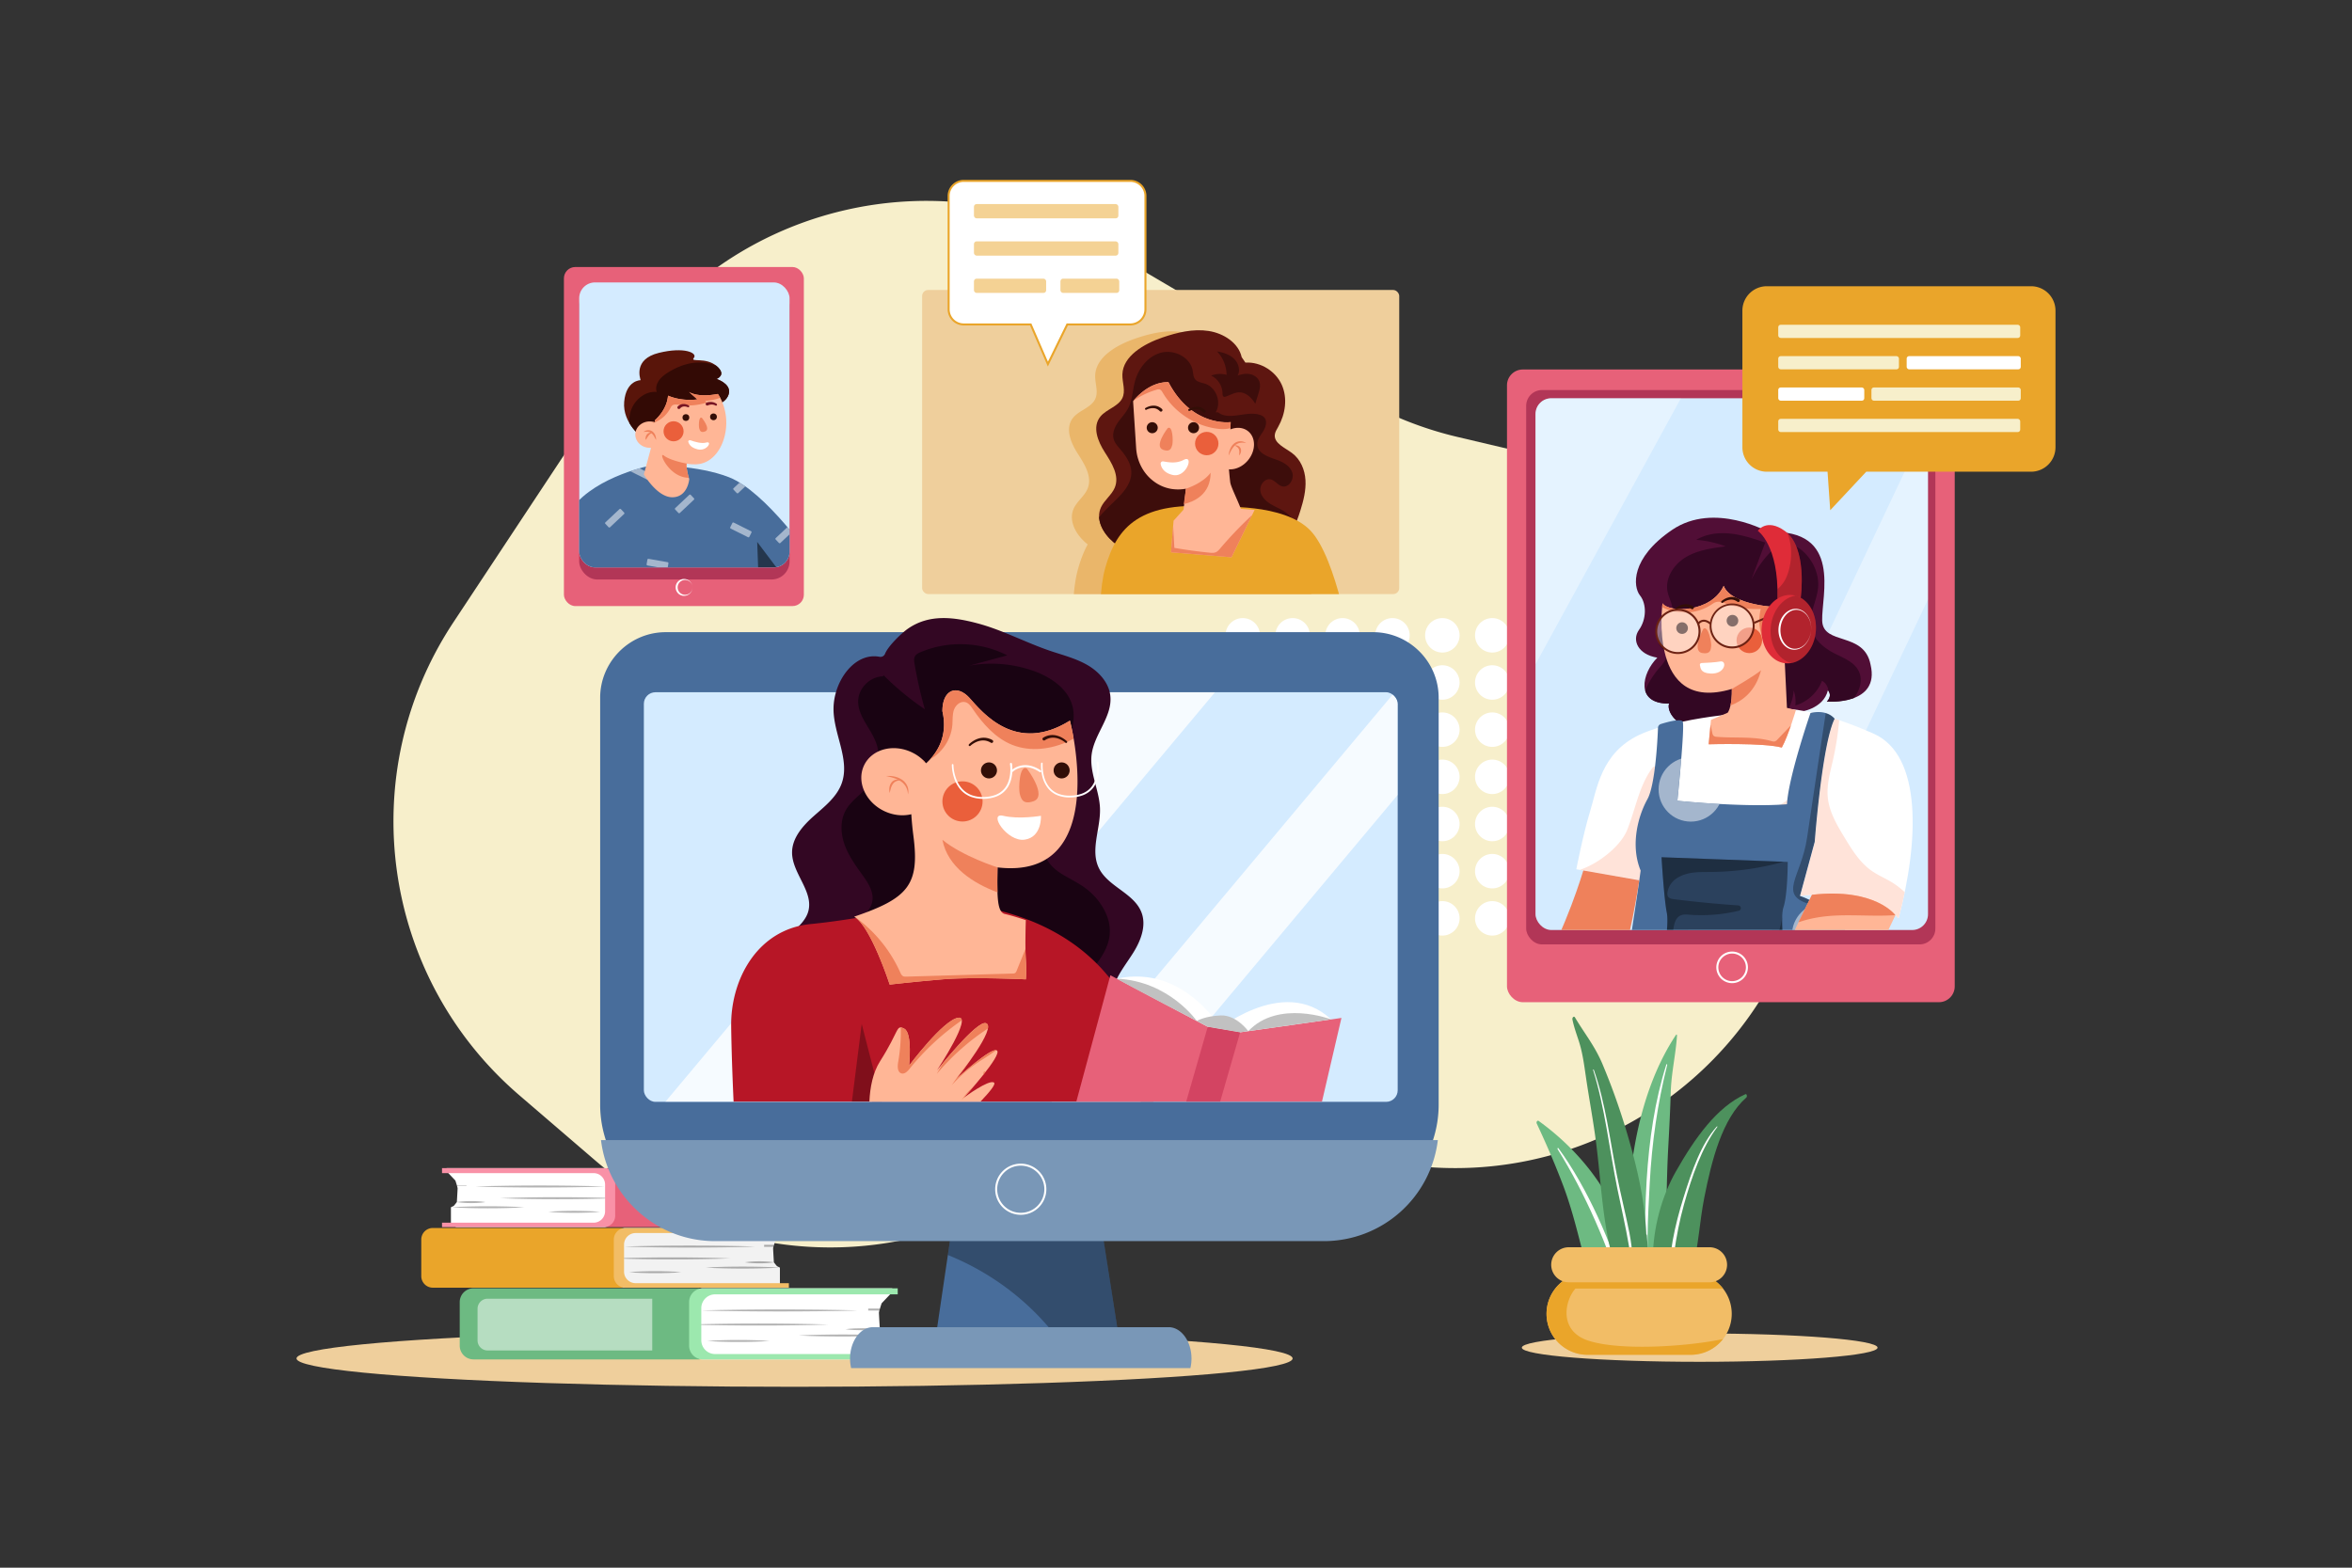
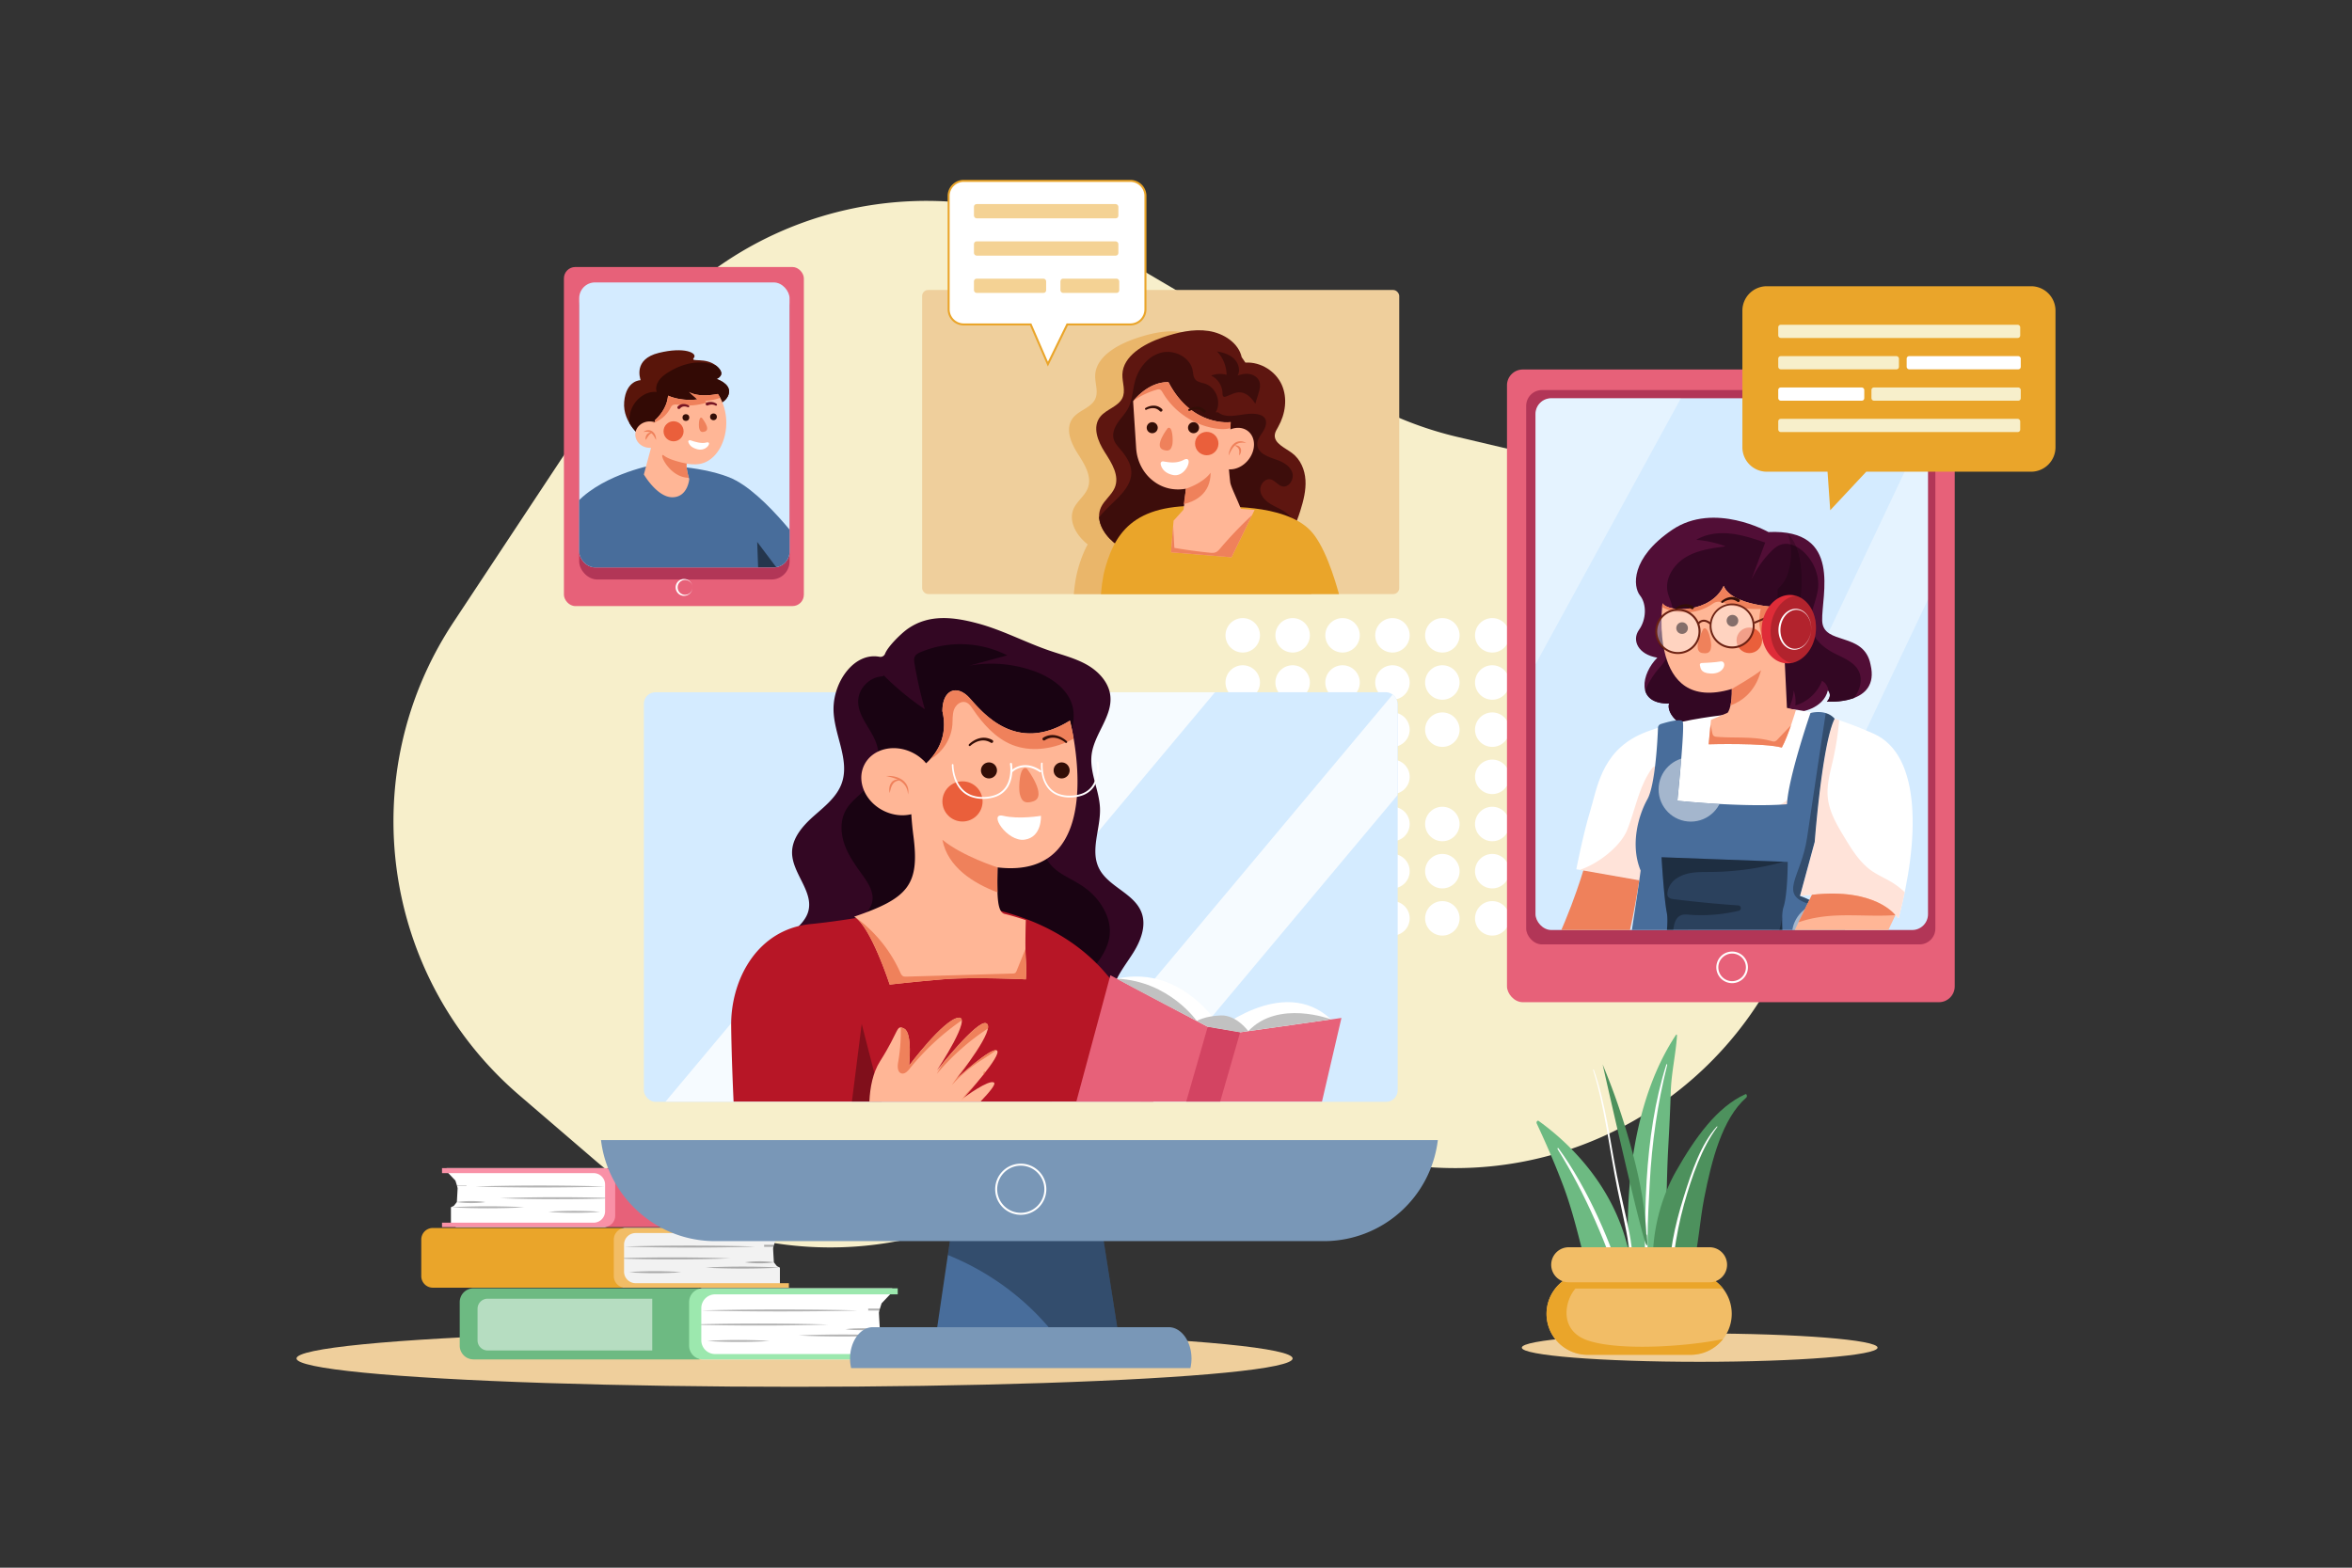
<svg xmlns="http://www.w3.org/2000/svg" viewBox="0 0 4680 3120">
  <rect x="0" y="0" width="4680" height="3120" fill="#333333" stroke="none" />
  <defs>
    <style>.cls-1{fill:none;}.cls-2,.cls-5{fill:#fff;}.cls-2{opacity:0;}.cls-3{fill:#efcf9c;}.cls-4{fill:#f7efcb;}.cls-6{opacity:0.3;}.cls-7{fill:#6dba82;}.cls-8{opacity:0.5;}.cls-9{fill:#9ce8ae;}.cls-10{fill:#f2f2f2;}.cls-11{fill:#eaa52a;}.cls-12{fill:#f2bd66;}.cls-13{fill:#e76179;}.cls-14{fill:#f991a7;}.cls-15{fill:#486d9b;}.cls-16{fill:#7997b7;}.cls-17{fill:#d4ebff;}.cls-18{clip-path:url(#clip-path);}.cls-19{opacity:0.8;}.cls-20{fill:#330723;}.cls-21{clip-path:url(#clip-path-2);}.cls-22{fill:#190312;}.cls-23{fill:#b71626;}.cls-24{fill:#ffb696;}.cls-25{clip-path:url(#clip-path-3);}.cls-26{fill:#ef815b;}.cls-27{fill:#330e07;}.cls-28{fill:#ea5f3b;}.cls-29{clip-path:url(#clip-path-4);}.cls-30{fill:#d34462;}.cls-31{fill:#c1c1c1;}.cls-32{fill:#4d915d;}.cls-33{fill:#b23657;}.cls-34{clip-path:url(#clip-path-5);}.cls-35{opacity:0.4;}.cls-36{fill:#1c3959;}.cls-37{fill:#510e36;}.cls-38{clip-path:url(#clip-path-7);}.cls-39{clip-path:url(#clip-path-8);}.cls-40{fill:#ffe3d9;}.cls-41{clip-path:url(#clip-path-9);}.cls-42{fill:#6d2213;}.cls-43{fill:#df2c38;}.cls-44{clip-path:url(#clip-path-10);}.cls-45{opacity:0.2;}.cls-46{clip-path:url(#clip-path-11);}.cls-47{clip-path:url(#clip-path-12);}.cls-48{clip-path:url(#clip-path-13);}.cls-49{clip-path:url(#clip-path-14);}.cls-50{fill:#59150a;}.cls-51{clip-path:url(#clip-path-15);}.cls-52{fill:#330a05;}.cls-53{clip-path:url(#clip-path-16);}.cls-54{fill:#771523;}.cls-55{clip-path:url(#clip-path-17);}.cls-56{fill:#eab66a;}.cls-57{fill:#5e1610;}.cls-58{clip-path:url(#clip-path-18);}.cls-59{fill:#3d0d0b;}.cls-60{clip-path:url(#clip-path-19);}</style>
    <clipPath id="clip-path">
      <rect class="cls-1" x="1281.15" y="1377.7" width="1499.96" height="815.2" rx="23" />
    </clipPath>
    <clipPath id="clip-path-2">
      <path class="cls-1" d="M1750.14,1307.17a9.86,9.86,0,0,0,11-6.22c5.91-15,32.66-40.92,45.71-49.92,42-29,90.3-23.39,139.55-10.07s94.7,37.88,143,54.3c25,8.5,51.08,14.93,74,28.11s42.88,34.85,45.89,61.12c4.71,41.07-31.78,75.86-37.14,116.85-4.72,36.18,15.38,71.16,16.6,107.63,1.34,40.09-19.77,82.57-2.22,118.64,18.18,37.38,70.62,49.94,85,88.93,9.61,26-1.45,55.11-16.06,78.7s-33.2,45.5-40.6,72.24a95.46,95.46,0,0,0,10.89,75.18,19.07,19.07,0,0,1,3,8.1c.79,7.92-4.81,10.23-9.93,11.84-38.64,12.13-80.68,8.27-119.94-1.72s-76.73-25.88-115.39-38a621.71,621.71,0,0,0-170.92-28.16c-68.68-1.61-140.41,7.71-203.75-18.91-17.42-7.32-34.11-17.58-45.57-32.6s-17-35.37-11.14-53.33c9.87-30.2,47.35-45.14,56.09-75.69,11.4-39.9-32.36-76.27-32.15-117.78.14-28.86,21.42-53,43-72.12s45.84-37.89,55.66-65c17.09-47.21-15.94-97.6-16.17-147.81C1658.32,1356,1700.25,1297.56,1750.14,1307.17Z" />
    </clipPath>
    <clipPath id="clip-path-3">
      <path class="cls-1" d="M1984.85,1726.29c-.34,19.65-.55,36.24-.08,49.71.94,26.36,4.52,40.82,14.85,43.11,15.6,3.45,41.57,12.14,41.57,12.14s-1.77,52,0,78,0,39.86,0,39.86-104.91-5.2-166,0-104.86,10.4-104.86,10.4-37.68-116.15-70.62-135.2c107.12-36.4,130.37-63.24,117.89-159.83-2.16-16.53-3.49-31.12-4.27-44-17.18,4.16-36.89,2.21-55.2-6.92-37.07-18.48-54.26-59.33-38.37-91.26s58.86-42.82,96-24.33a84.63,84.63,0,0,1,27,21.11c20.23-18.41,44.49-52.34,32.43-103.79,0-43,29-53.75,54.15-26s91.47,112.26,199.61,44.87C2129,1434.12,2212.77,1753.09,1984.85,1726.29Z" />
    </clipPath>
    <clipPath id="clip-path-4">
      <path class="cls-1" d="M1951,2192.36h-221.1c1.3-28.31,6.89-57.59,21.13-80.05,39.79-62.69,31.46-73.53,48.21-65.08s9.65,73.5,9.65,73.5,67.49-90.37,97.63-95.21c29.66-4.73-40,101.58-42.15,104.78,2.34-2.94,79.69-100.44,97.58-93.94,22.62,8.25-55,105.77-58.87,110.63,3.88-3.51,70-63.8,80.55-56.39,11.88,8.32-63.62,91.55-65.8,94,1.69-1.24,49.14-36.32,59.77-30.23C1982.67,2157.26,1968.5,2173.88,1951,2192.36Z" />
    </clipPath>
    <clipPath id="clip-path-5">
      <rect class="cls-1" x="3055.3" y="792.56" width="781.04" height="1058.35" rx="31.48" />
    </clipPath>
    <clipPath id="clip-path-7">
      <path class="cls-1" d="M3518.82,1058.91s-107.85-61.13-191.41-4.5-78,113.23-64.19,130.6,12.72,48.08-1.95,68.56-2.09,48.94,36.49,55.32c-31,30.7-44.74,92.13,23.39,91.31-5.44,16.76,16.33,47,54.71,49.73s204.5-33,204.5-33,47.74-5,56.82-43.19c9.81,11.6-2.14,22.53-2.14,22.53s106.48,8.46,87-73.49c-12.77-66.76-94.63-37.51-96.26-87.53S3666.75,1052,3518.82,1058.91Z" />
    </clipPath>
    <clipPath id="clip-path-8">
      <path class="cls-1" d="M3489.43,1417.05s-152.29,9.68-228,45.69-83.83,107.51-97.64,152.57-27.23,114.7-27.23,114.7l135.48,23.74,338.81-78.36-29.3,107.68s132.83-20.14,196.25,44.51c40.41-153,47.51-324.39-49.73-367.46C3555.24,1383.56,3489.43,1417.05,3489.43,1417.05Z" />
    </clipPath>
    <clipPath id="clip-path-9">
      <path class="cls-1" d="M3573.45,1413.2s-14.79,50.42-28,74.62c-36.35-9.8-145.57-6.51-145.57-6.51l4.61-48.66,33.11-14.15s3.27-3.35,5.74-14.52c1.61-7.23,2.89-17.78,2.68-32.85-168,50.44-137.93-170.47-137.93-170.47,12.72,19.26,96.77,19,121.67-34.73,15.55,39.66,108.53,42.55,108.53,42.55l12.81,104.5,4.57,95.81Z" />
    </clipPath>
    <clipPath id="clip-path-10">
      <path class="cls-1" d="M3497.69,1056.45s41.81,28.06,39.1,135.08c31,10.66,41.14,3.89,41.14,3.89l5.13-5.68s14.17-100-31.54-133C3515,1030.45,3497.69,1056.45,3497.69,1056.45Z" />
    </clipPath>
    <clipPath id="clip-path-11">
      <path class="cls-1" d="M3698.31,2090.6c-8.6,71.49-31.81,140.32-82.82,183.89-92,78.57-153.54,37.28-166.15,55.18-10.21,14.5-41.66,26.95-53.27,31.2-2.74,1-4.38,1.52-4.38,1.52s-5.63,59.47,4.73,123.18,71.22,399.5,71.22,399.5-74.49,66.58-181.85,48.23-212.5,26.23-212.5,26.23l-8.39-55.34c-151.52-41.63-304.78,50.22-304.78,50.22s-44.76-448.81-55.74-534.4-2.68-202.08,93.56-296.61,425.39-120.62,425.39-120.62,30-186.71,41.2-270.2c-21.07-51.09-4.62-109.53,13.45-141.91,15.67-28.09,20.19-118.73,21.11-142.31a8.12,8.12,0,0,1,5.7-7.45c12-3.72,39.82-11.53,43.44-4.81,4.64,8.62-10.53,157.5-10.53,157.5s131,13.77,218,7c2.88-54.27,46.74-181.55,46.74-181.55s30.84-8.84,48.13,11.35c-24.95,48.91-39.68,245-39.68,245l-29.3,107.68s104.73,31.74,116.11,141.92C3702.75,1974.07,3705.25,2033.19,3698.31,2090.6Z" />
    </clipPath>
    <clipPath id="clip-path-12">
      <path class="cls-1" d="M3605.46,1780.8s-73.45,146.68-84.25,183.84-109.43,107.82-109.43,107.82-43.36-11.38-85.49-8.1-58.83,83.52-58.83,83.52l141.56,31.6s16.86-14.77,41-19.76,165.76-52.47,208.57-120.25,112.82-218,112.82-218S3731.86,1766.43,3605.46,1780.8Z" />
    </clipPath>
    <clipPath id="clip-path-13">
      <rect class="cls-1" x="1152.47" y="562.06" width="418.56" height="567.17" rx="31.48" />
    </clipPath>
    <clipPath id="clip-path-14">
-       <path class="cls-1" d="M1616.5,1113.26l-46.83,48.82-57.8,60.27,2.11,129.51-316.3,34.93-83.92-165.44s-22.74-147.06,25.3-210.84,159.2-84.94,159.2-84.94,90.66-.13,152.53,24.29C1524.36,978.88,1616.5,1113.26,1616.5,1113.26Z" />
-     </clipPath>
+       </clipPath>
    <clipPath id="clip-path-15">
      <path class="cls-1" d="M1274.71,756.64c-.66-3.07-15.31-41.66,36.17-54.34s77.67.42,69.72,10,23.68-2.22,45.14,16-.14,25.9-.14,25.9,27.88,8.58,24.93,27.52S1423,807.5,1423,807.5l-143.9,64.3S1238.19,843,1242,799.67,1274.71,756.64,1274.71,756.64Z" />
    </clipPath>
    <clipPath id="clip-path-16">
      <path class="cls-1" d="M1381.6,924.11c-2.72-.08-9.67,0-13.46-1.18l-.21,0a.56.56,0,0,0-.23-.06h0a1.71,1.71,0,0,0-1.71,1.75c.18,10.06,3.17,21.24,4.66,26.23.5,1.66.83,2.64.83,2.64s-2.78,35.7-33.25,36.17-57.07-45.4-57.07-45.4l14.25-53c-1.08,0-2.15.08-3.27,0-15.95-.55-28.48-12.76-28-27.25s13.86-25.79,29.81-25.24a31.56,31.56,0,0,1,9.53,1.84c0-.25,0-.52-.06-.8-.08-1.21-.13-2.4-.15-3.59,6.48-5.81,23.87-23.5,26-48.77,29.28,12.44,58.4,7.38,58.4,7.38l-16.8-14.91c2,1.39,18.08,11.64,57.53,4.13,9.28,12.93,15.4,32.27,16.53,50.09C1447.83,879.69,1422.41,925.34,1381.6,924.11Z" />
    </clipPath>
    <clipPath id="clip-path-17">
      <rect class="cls-1" x="1834.84" y="577.11" width="949.36" height="605.21" rx="12" />
    </clipPath>
    <clipPath id="clip-path-18">
      <path class="cls-1" d="M2470.7,710.82c-6.17-28-35.36-47.5-65.95-52.16s-62.21,2.9-91.7,13c-37.33,12.78-78.52,37-79.73,73.36-.54,16.2,7.22,33.2-.45,48-8.4,16.19-31.2,21.46-43.09,35.73-17.07,20.52-5.4,49.51,8.47,71.19s30,46.91,19.79,70.87c-6.1,14.3-20.6,24.55-27.21,38.67-11.4,24.31,4,52,24.71,69.43,31.34,26.44,74.23,39.08,117.05,42.39s86.09-2,128.91-7.48c28.78-3.71,59.12-8.13,82.06-25,23.84-17.56,35.36-45.44,43.8-72.28,6.27-19.92,11.49-40.47,10.26-61s-9.71-41.24-26.84-54c-14.2-10.56-35.93-19.23-34.19-36.26.57-5.56,3.82-10.59,6.65-15.59,14.63-25.88,19-57.31,7.28-83.73s-41.18-46.14-72.44-44.32Z" />
    </clipPath>
    <clipPath id="clip-path-19">
      <path class="cls-1" d="M2469.08,1012.63c-7-18.38-20-44.19-21.12-52.65-.75-5.68-1.79-16.33-2.64-25.94,13.26.88,28-5.7,38.4-18.56,15.41-19.08,15.3-44.71-.22-57.24-9.6-7.75-22.87-8.65-35.25-3.68l.55-14.48s-76.67,10.8-123.83-79.51c-41.22-1-70.32,37.87-70.32,37.87l6.08,93.61c1.7,26.05,14.19,50.49,35.16,66A79,79,0,0,0,2330.66,973a86.66,86.66,0,0,0,29.13-.38l-4.75,41.64-19.85,22-5.16,62.94,120.4,9.87,46-94.22Z" />
    </clipPath>
  </defs>
  <title>09</title>
  <g id="_09" data-name="09">
    <rect id="_09-2" data-name="09" class="cls-2" width="4680" height="3120" />
    <ellipse class="cls-3" cx="3382.03" cy="2682.06" rx="353.95" ry="28.21" />
    <ellipse class="cls-3" cx="1581.03" cy="2703.58" rx="991.06" ry="56.42" />
    <path class="cls-4" d="M902.05,1238.7c109.38-165.44,230.55-348.68,341.7-516.76,210.78-318.73,634.19-416.61,963.49-222.76l493,290.23a718.24,718.24,0,0,0,199.41,80.08l160.52,37.88c398.84,94.12,638.23,502.32,525.67,896.36h0c-93.88,328.68-406.39,545.66-747.15,518.77l-330.08-26A718.32,718.32,0,0,0,2226,2330.75l-347.88,115.38A718.22,718.22,0,0,1,1184,2309.2l-150.82-129.59C758.65,1943.76,702.46,1540.57,902.05,1238.7Z" />
    <circle class="cls-5" cx="2472.79" cy="1264.4" r="34.3" />
    <circle class="cls-5" cx="2572.09" cy="1264.4" r="34.3" />
    <circle class="cls-5" cx="2671.39" cy="1264.4" r="34.3" />
    <circle class="cls-5" cx="2770.69" cy="1264.4" r="34.3" />
    <circle class="cls-5" cx="2869.98" cy="1264.4" r="34.3" />
    <circle class="cls-5" cx="2969.28" cy="1264.4" r="34.3" />
    <circle class="cls-5" cx="3068.58" cy="1264.4" r="34.3" />
    <circle class="cls-5" cx="2472.79" cy="1358.28" r="34.3" />
    <circle class="cls-5" cx="2572.09" cy="1358.28" r="34.3" />
    <circle class="cls-5" cx="2671.39" cy="1358.28" r="34.3" />
    <circle class="cls-5" cx="2770.69" cy="1358.28" r="34.3" />
    <circle class="cls-5" cx="2869.98" cy="1358.28" r="34.3" />
    <circle class="cls-5" cx="2969.28" cy="1358.28" r="34.3" />
    <circle class="cls-5" cx="3068.58" cy="1358.28" r="34.3" />
    <circle class="cls-5" cx="2472.79" cy="1452.16" r="34.3" />
    <circle class="cls-5" cx="2572.09" cy="1452.16" r="34.3" />
    <circle class="cls-5" cx="2671.39" cy="1452.16" r="34.3" />
    <circle class="cls-5" cx="2770.69" cy="1452.16" r="34.3" />
    <circle class="cls-5" cx="2869.98" cy="1452.16" r="34.3" />
    <circle class="cls-5" cx="2969.28" cy="1452.16" r="34.3" />
    <circle class="cls-5" cx="3068.58" cy="1452.16" r="34.3" />
    <circle class="cls-5" cx="2472.79" cy="1546.04" r="34.3" />
    <circle class="cls-5" cx="2572.09" cy="1546.04" r="34.3" />
    <circle class="cls-5" cx="2671.39" cy="1546.04" r="34.3" />
    <circle class="cls-5" cx="2770.69" cy="1546.04" r="34.3" />
-     <circle class="cls-5" cx="2869.98" cy="1546.04" r="34.3" />
    <circle class="cls-5" cx="2969.28" cy="1546.04" r="34.3" />
    <circle class="cls-5" cx="3068.58" cy="1546.04" r="34.3" />
    <circle class="cls-5" cx="2472.79" cy="1639.92" r="34.3" />
    <circle class="cls-5" cx="2572.09" cy="1639.92" r="34.3" />
    <circle class="cls-5" cx="2671.39" cy="1639.92" r="34.3" />
    <circle class="cls-5" cx="2770.69" cy="1639.92" r="34.3" />
    <circle class="cls-5" cx="2869.98" cy="1639.92" r="34.3" />
    <circle class="cls-5" cx="2969.28" cy="1639.92" r="34.3" />
    <circle class="cls-5" cx="3068.58" cy="1639.92" r="34.3" />
    <circle class="cls-5" cx="2472.79" cy="1733.8" r="34.3" />
    <circle class="cls-5" cx="2572.09" cy="1733.8" r="34.3" />
    <circle class="cls-5" cx="2671.39" cy="1733.8" r="34.3" />
    <circle class="cls-5" cx="2770.69" cy="1733.8" r="34.3" />
    <circle class="cls-5" cx="2869.98" cy="1733.8" r="34.3" />
    <circle class="cls-5" cx="2969.28" cy="1733.8" r="34.3" />
    <circle class="cls-5" cx="3068.58" cy="1733.8" r="34.3" />
    <circle class="cls-5" cx="2472.79" cy="1827.68" r="34.3" />
    <circle class="cls-5" cx="2572.09" cy="1827.68" r="34.3" />
    <circle class="cls-5" cx="2671.39" cy="1827.68" r="34.3" />
    <circle class="cls-5" cx="2770.69" cy="1827.68" r="34.3" />
    <circle class="cls-5" cx="2869.98" cy="1827.68" r="34.3" />
    <circle class="cls-5" cx="2969.28" cy="1827.68" r="34.3" />
    <circle class="cls-5" cx="3068.58" cy="1827.68" r="34.3" />
    <path class="cls-5" d="M1754.27,2593.81s-5.34,16-5.34,18.69,1.77,32.93,1.77,32.93l7.13,8.9,7.12,3.55v38.27l-12.39,9.34h-354a27.44,27.44,0,0,1-27.36-27.36v-86.76a27.44,27.44,0,0,1,27.36-27.36h376.91l-4.28,12Z" />
    <g class="cls-6">
      <path d="M1396.55,2608.05l9.68-.3,9.67-.22,19.36-.45q19.35-.36,38.71-.58c12.9-.19,25.8-.23,38.71-.34l38.7-.11,38.71.11c12.9.11,25.81.15,38.71.33s25.81.35,38.71.58l19.35.45,9.68.23,9.68.3-9.68.31-9.68.22-19.35.45q-19.35.36-38.71.58c-12.9.19-25.81.23-38.71.34l-38.71.1-38.7-.11c-12.91-.11-25.81-.15-38.71-.33s-25.81-.35-38.71-.58l-19.36-.45-9.67-.23Z" />
    </g>
    <g class="cls-6">
      <rect x="1727.57" y="2604.27" width="23.14" height="4" />
    </g>
    <g class="cls-6">
      <path d="M1371.86,2636.08l8.61-.3,8.61-.22,17.23-.45q17.24-.36,34.45-.58c11.49-.19,23-.23,34.46-.34l34.45-.11,34.46.11c11.48.11,23,.15,34.45.33s23,.35,34.45.58l17.23.45,8.61.23,8.62.3-8.62.31-8.61.22-17.23.45q-17.22.36-34.45.58c-11.49.19-23,.23-34.45.34l-34.46.1-34.45-.11c-11.49-.11-23-.15-34.46-.33s-23-.35-34.45-.58l-17.23-.45-8.61-.23Z" />
    </g>
    <g class="cls-6">
      <path d="M1682.19,2645.43c5.71-.83,11.42-1.26,17.13-1.56s11.42-.44,17.13-.44,11.42.12,17.13.44,11.41.72,17.12,1.56c-5.71.83-11.41,1.26-17.12,1.56s-11.42.43-17.13.44-11.42-.13-17.13-.45S1687.9,2646.25,1682.19,2645.43Z" />
    </g>
    <g class="cls-6">
      <path d="M1407.23,2668.78c10.34-.82,20.69-1.26,31-1.55,5.17-.18,10.35-.23,15.52-.33l15.52-.11,15.51.1c5.17.11,10.35.15,15.52.33,10.34.3,20.69.73,31,1.56-10.34.84-20.69,1.27-31,1.57-5.17.18-10.35.22-15.52.33l-15.51.1-15.52-.11c-5.17-.11-10.35-.15-15.52-.33C1427.92,2670.05,1417.57,2669.61,1407.23,2668.78Z" />
    </g>
    <g class="cls-6">
      <path d="M1765,2657.88c-14.69.83-29.37,1.26-44,1.55-7.34.19-14.68.23-22,.34l-22,.11-22-.11c-7.34-.11-14.68-.14-22-.33-14.68-.29-29.36-.73-44-1.56,14.68-.83,29.36-1.27,44-1.56,7.35-.19,14.69-.22,22-.33l22-.11,22,.11c7.34.11,14.68.15,22,.34C1735.58,2656.62,1750.26,2657.05,1765,2657.88Z" />
    </g>
    <path class="cls-7" d="M1392.11,2564v141.48h-450a27.44,27.44,0,0,1-27.36-27.36v-86.76A27.43,27.43,0,0,1,942.06,2564Z" />
    <g class="cls-8">
      <path class="cls-5" d="M1297.82,2584.69v103H970.18a20,20,0,0,1-19.93-19.92v-63.16a20,20,0,0,1,19.93-19.92Z" />
    </g>
    <path class="cls-9" d="M1395.44,2603.38v64.07a27.45,27.45,0,0,0,27.37,27.36H1786.3v10.68H1398.55a27.44,27.44,0,0,1-27.36-27.36v-86.76a27.44,27.44,0,0,1,27.36-27.36H1786.3v12H1422.81A27.45,27.45,0,0,0,1395.44,2603.38Z" />
    <path class="cls-10" d="M1542.85,2469s-4.49,13.44-4.49,15.68,1.49,27.63,1.49,27.63l6,7.47,6,3v32.12l-10.4,7.84H1244.34a23,23,0,0,1-23-23v-72.81a23,23,0,0,1,23-23h316.29L1557,2454Z" />
    <g class="cls-6">
      <path d="M1242.66,2480.91l8.12-.3,8.12-.23,16.24-.44q16.24-.36,32.48-.58c10.83-.19,21.66-.23,32.49-.34l32.48-.11,32.48.11c10.83.11,21.66.14,32.49.33s21.65.35,32.48.58l16.24.45,8.12.23,8.12.3-8.12.3-8.12.23-16.24.45q-16.24.36-32.48.58c-10.83.19-21.66.22-32.49.33l-32.48.11-32.48-.11c-10.83-.11-21.66-.15-32.49-.33s-21.65-.35-32.48-.58l-16.24-.45-8.12-.23Z" />
    </g>
    <g class="cls-6">
      <rect x="1520.44" y="2477.42" width="19.42" height="4" />
    </g>
    <g class="cls-6">
      <path d="M1221.94,2504.43c19.27-.82,38.55-1.26,57.82-1.55,9.64-.19,19.28-.23,28.91-.34l28.92-.11,28.91.11c9.64.11,19.27.15,28.91.33,19.28.3,38.55.73,57.83,1.56-19.28.84-38.55,1.27-57.83,1.56-9.64.19-19.27.22-28.91.34l-28.91.1-28.92-.11c-9.63-.11-19.27-.15-28.91-.33C1260.49,2505.69,1241.21,2505.26,1221.94,2504.43Z" />
    </g>
    <g class="cls-6">
      <path d="M1482.36,2512.27a137.45,137.45,0,0,1,14.37-1.56c4.79-.3,9.59-.43,14.38-.44s9.58.14,14.37.43a137.48,137.48,0,0,1,14.37,1.57,134.87,134.87,0,0,1-14.37,1.58q-7.18.43-14.37.42t-14.38-.43A134.84,134.84,0,0,1,1482.36,2512.27Z" />
    </g>
    <g class="cls-6">
      <path d="M1251.62,2531.88c8.68-.83,17.36-1.27,26-1.56,4.34-.18,8.68-.22,13-.33l13-.11,13,.1c4.35.11,8.69.15,13,.33,8.68.3,17.36.73,26,1.57-8.68.83-17.36,1.26-26,1.56-4.34.18-8.68.22-13,.33l-13,.1-13-.11c-4.34-.1-8.68-.15-13-.33C1269,2533.14,1260.3,2532.7,1251.62,2531.88Z" />
    </g>
    <g class="cls-6">
      <path d="M1551.81,2522.72c-12.32.83-24.65,1.26-37,1.56-6.16.18-12.32.22-18.48.33l-18.48.11-18.48-.1c-6.16-.11-12.32-.15-18.48-.34-12.33-.29-24.65-.72-37-1.56,12.32-.83,24.64-1.26,37-1.56,6.16-.18,12.32-.22,18.48-.33l18.48-.1,18.48.11c6.16.1,12.32.15,18.48.33C1527.16,2521.46,1539.49,2521.9,1551.81,2522.72Z" />
    </g>
    <path class="cls-11" d="M1238.93,2444v118.73H861.26a23,23,0,0,1-23-23v-72.81a23,23,0,0,1,23-23Z" />
    <path class="cls-12" d="M1241.73,2477v53.77a23,23,0,0,0,23,23h305v9H1244.34a23,23,0,0,1-23-23v-72.81a23,23,0,0,1,23-23h325.39V2454h-305A23,23,0,0,0,1241.73,2477Z" />
    <path class="cls-5" d="M1224.11,2347.51v72a23.64,23.64,0,0,1-.49,4.7,22.82,22.82,0,0,1-16.87,17.35,21.62,21.62,0,0,1-5.36.66H907.51l-10.26-7.75v-31.77l5.9-2.94,5.91-7.4s1.48-25.12,1.48-27.33a30.45,30.45,0,0,0-1.2-5.17c-1.31-4.58-3.23-10.35-3.23-10.35l-14-14.78-3.55-10h312.87a23.13,23.13,0,0,1,5.36.64A22.79,22.79,0,0,1,1224.11,2347.51Z" />
    <g class="cls-6">
      <path d="M1203.06,2361.36l-8,.3-8,.23-16.07.45q-16.07.35-32.13.58c-10.72.18-21.43.22-32.14.33l-32.13.11-32.13-.1c-10.72-.12-21.43-.15-32.14-.34s-21.42-.34-32.13-.58l-16.07-.45-8-.23-8-.3,8-.3,8-.23,16.07-.45q16.07-.35,32.13-.58c10.71-.18,21.42-.22,32.14-.33l32.13-.11,32.13.11c10.71.11,21.42.15,32.14.34s21.42.34,32.13.58l16.07.45,8,.22Z" />
    </g>
    <g class="cls-6">
      <rect x="909.06" y="2359.38" width="19.21" height="1" />
    </g>
    <g class="cls-6">
      <path d="M1223.56,2384.63c-19.07.83-38.13,1.26-57.2,1.56-9.54.18-19.07.22-28.6.33l-28.61.11-28.6-.1c-9.53-.12-19.06-.15-28.6-.34-19.07-.29-38.13-.73-57.2-1.56,19.07-.83,38.13-1.27,57.2-1.56,9.54-.19,19.07-.22,28.6-.33l28.6-.11,28.61.11c9.53.11,19.06.15,28.6.34C1185.43,2383.37,1204.49,2383.8,1223.56,2384.63Z" />
    </g>
    <g class="cls-6">
      <path d="M965.94,2392.39a134.68,134.68,0,0,1-14.22,1.57c-4.74.29-9.48.42-14.22.43s-9.48-.14-14.22-.43a132.09,132.09,0,0,1-14.22-1.57,129.61,129.61,0,0,1,14.22-1.57c4.74-.3,9.48-.43,14.22-.43s9.48.14,14.22.43A132.09,132.09,0,0,1,965.94,2392.39Z" />
    </g>
    <g class="cls-6">
      <path d="M1194.2,2411.78c-8.59.83-17.18,1.26-25.76,1.55-4.3.19-8.59.23-12.89.34l-12.88.11-12.88-.11c-4.29-.11-8.58-.14-12.88-.33-8.59-.29-17.17-.73-25.76-1.56,8.59-.83,17.17-1.27,25.76-1.56,4.3-.19,8.59-.22,12.88-.34l12.88-.1,12.88.11c4.3.11,8.59.15,12.89.33C1177,2410.52,1185.61,2411,1194.2,2411.78Z" />
    </g>
    <g class="cls-6">
      <path d="M897.24,2402.73c12.19-.83,24.38-1.26,36.57-1.56,6.09-.18,12.18-.22,18.28-.33l18.28-.11,18.28.1c6.1.11,12.19.15,18.29.34,12.19.29,24.37.72,36.56,1.56-12.19.83-24.37,1.26-36.56,1.56-6.1.18-12.19.22-18.29.33l-18.28.1-18.28-.11c-6.1-.1-12.19-.15-18.28-.33C921.62,2404,909.43,2403.55,897.24,2402.73Z" />
    </g>
    <path class="cls-13" d="M1603.07,2347.51v72a22.77,22.77,0,0,1-22.71,22.71H1206.75V2324.8h373.61A22.77,22.77,0,0,1,1603.07,2347.51Z" />
    <path class="cls-14" d="M1224.11,2347.51v72a23.64,23.64,0,0,1-.49,4.7,22.82,22.82,0,0,1-16.87,17.35,21.62,21.62,0,0,1-5.36.66H879.52v-8.85h301.75a22.7,22.7,0,0,0,16.61-7.27,23,23,0,0,0,4.83-8,22.36,22.36,0,0,0,1.28-7.44v-53.18a22.79,22.79,0,0,0-22.72-22.73H879.52v-10h321.87a23.13,23.13,0,0,1,5.36.64A22.79,22.79,0,0,1,1224.11,2347.51Z" />
    <polygon class="cls-15" points="2233.17 2705.95 1855.33 2705.95 1886.05 2497.66 1902.56 2385.83 2183.32 2388.45 2233.17 2705.95" />
    <g class="cls-6">
      <path d="M2233.17,2706h-99a598.86,598.86,0,0,0-43.48-59.75c-54.45-65.47-125.66-116.74-204.62-148.54l16.51-111.83,280.76,2.62Z" />
    </g>
    <path class="cls-16" d="M2368.66,2722.78a83.11,83.11,0,0,0,2.17-19h0c0-34.34-20.44-62.44-45.42-62.44H1736.86c-25,0-45.43,28.1-45.43,62.44h0a83.67,83.67,0,0,0,2.17,19Z" />
-     <path class="cls-15" d="M2862.63,1388.57v809.75a226.15,226.15,0,0,1-11.27,70.66,227.11,227.11,0,0,1-31.7,62.17,230,230,0,0,1-55.74,54.83,226.7,226.7,0,0,1-119.85,40.39c-3.21.15-6.42.21-9.7.21H1422.46q-8.43,0-16.67-.62c-93.62-6.8-172-70.81-200.33-157a225.9,225.9,0,0,1-9.64-43.48,223.41,223.41,0,0,1-1.62-27.18V1388.57a129.23,129.23,0,0,1,10.14-50.24c19.76-47,66.32-80.18,120.28-80.18H2732.21C2803.93,1258.15,2862.63,1316.82,2862.63,1388.57Z" />
    <path class="cls-16" d="M2861,2269a228.42,228.42,0,0,1-226.62,201.09H1422.45q-10.64,0-21-1c-106.79-9.89-192.88-94.15-205.59-200.13Z" />
    <rect class="cls-17" x="1281.15" y="1377.7" width="1499.96" height="815.2" rx="23" />
    <g class="cls-18">
      <g class="cls-19">
        <rect class="cls-5" x="1793.99" y="811.06" width="315.21" height="1755.39" transform="translate(1539.41 -858.94) rotate(39.94)" />
        <rect class="cls-5" x="2296.67" y="1117.7" width="135.87" height="1711.91" transform="translate(1818.66 -1057.61) rotate(39.94)" />
      </g>
    </g>
    <path class="cls-5" d="M2031.13,2417.72a50.91,50.91,0,1,1,50.91-50.91A51,51,0,0,1,2031.13,2417.72Zm0-97.82a46.91,46.91,0,1,0,46.91,46.91A47,47,0,0,0,2031.13,2319.9Z" />
    <path class="cls-20" d="M1750.14,1307.17a9.86,9.86,0,0,0,11-6.22c5.91-15,32.66-40.92,45.71-49.92,42-29,90.3-23.39,139.55-10.07s94.7,37.88,143,54.3c25,8.5,51.08,14.93,74,28.11s42.88,34.85,45.89,61.12c4.71,41.07-31.78,75.86-37.14,116.85-4.72,36.18,15.38,71.16,16.6,107.63,1.34,40.09-19.77,82.57-2.22,118.64,18.18,37.38,70.62,49.94,85,88.93,9.61,26-1.45,55.11-16.06,78.7s-33.2,45.5-40.6,72.24a95.46,95.46,0,0,0,10.89,75.18,19.07,19.07,0,0,1,3,8.1c.79,7.92-4.81,10.23-9.93,11.84-38.64,12.13-80.68,8.27-119.94-1.72s-76.73-25.88-115.39-38a621.71,621.71,0,0,0-170.92-28.16c-68.68-1.61-140.41,7.71-203.75-18.91-17.42-7.32-34.11-17.58-45.57-32.6s-17-35.37-11.14-53.33c9.87-30.2,47.35-45.14,56.09-75.69,11.4-39.9-32.36-76.27-32.15-117.78.14-28.86,21.42-53,43-72.12s45.84-37.89,55.66-65c17.09-47.21-15.94-97.6-16.17-147.81C1658.32,1356,1700.25,1297.56,1750.14,1307.17Z" />
    <g class="cls-21">
      <path class="cls-22" d="M1758,1343.73a560.41,560.41,0,0,0,82.27,67.9,859.21,859.21,0,0,1-20.57-90.73c-.85-5-1.59-10.42.9-14.83,2.28-4,6.78-6.26,11.06-8.09,54.68-23.28,119.66-20.89,172.49,6.33l-75.38,20.42a251.05,251.05,0,0,1,129.51,11.19c34.2,12.48,68.26,36.13,76.26,71.65,4.76,21.1-.47,43.12-7.27,63.66-22.55,68.18-63.18,134.88-54.19,206.13,9.7,76.85,76.53,59,118.53,124.09,57.42,89-51.88,141-43.16,172.61,9.51,34.49,119.09,20.91,101.13,51.85s-36,67.12-24.46,101c10.16,29.76,40.34,47.72,69.82,58.65a2273,2273,0,0,1-266.12-59.4c-94.51-27.14-188.57-60.65-286.74-66-30.54-1.68-61.67-.67-91.1-9s-57.83-28.35-66.08-57.81c-10.72-38.32,15.61-77.51,46.51-102.59s68.09-43.26,92.85-74.42c4.69-5.9,8.93-12.35,10.86-19.64,5.22-19.76-7.47-39.37-19.45-55.93-13.68-18.91-27.46-38.21-35.23-60.23s-8.86-47.48,2.44-67.91,32.82-32.82,47.15-51.16c18.2-23.28,23.28-56.16,13-83.85-10.62-28.52-36.34-52.57-35.41-83,.78-25.44,23.86-48.15,49.32-48.51Z" />
    </g>
    <path class="cls-23" d="M2295,2192.37H1459.68c-2-43.37-4.23-101.42-4.8-150.48-1-84.66,43.63-177.12,135-199h0a180.45,180.45,0,0,1,23.73-3.91c28-2.72,59.09-7.06,89.88-12,87.59-14.09,172.28-33.07,172.28-33.07,42.71,3.42,81.13,10,115.67,19.09,102.64,27,171,76.65,216.46,133.32,3.4,4.2,6.6,8.41,9.72,12.7C2276.41,2039.28,2292,2131.08,2295,2192.37Z" />
    <g class="cls-6">
      <polygon points="1754.32 2192.37 1695.1 2192.37 1714.62 2037.65 1754.32 2192.37" />
    </g>
    <path class="cls-24" d="M1984.85,1726.29c-.34,19.65-.55,36.24-.08,49.71.94,26.36,4.52,40.82,14.85,43.11,15.6,3.45,41.57,12.14,41.57,12.14s-1.77,52,0,78,0,39.86,0,39.86-104.91-5.2-166,0-104.86,10.4-104.86,10.4-37.68-116.15-70.62-135.2c107.12-36.4,130.37-63.24,117.89-159.83-2.16-16.53-3.49-31.12-4.27-44-17.18,4.16-36.89,2.21-55.2-6.92-37.07-18.48-54.26-59.33-38.37-91.26s58.86-42.82,96-24.33a84.63,84.63,0,0,1,27,21.11c20.23-18.41,44.49-52.34,32.43-103.79,0-43,29-53.75,54.15-26s91.47,112.26,199.61,44.87C2129,1434.12,2212.77,1753.09,1984.85,1726.29Z" />
    <g class="cls-25">
      <path class="cls-26" d="M2166.37,1387.27c-12-20.49-33.3-34.27-55.78-42s-46.4-10-70.06-12.28l-68-6.48c-30.88-2.94-62-5.88-92.83-2.41s-61.69,13.86-84.74,34.61c-7.35,6.61-14.16,15-14.66,24.87L1838.37,1517c31.07-11.24,54.2-41.74,56.67-74.69.75-10-.21-20.44,3.2-29.92s13.33-17.77,23-14.89c6.36,1.9,10.49,7.86,14.23,13.35,20.27,29.81,45.33,58.32,78.84,71.63,36.12,14.34,77.95,8.82,113.07-7.82,22.77-10.8,45.29-29.25,47.43-54.36C2175.78,1408.78,2172.22,1397.21,2166.37,1387.27Z" />
      <path class="cls-26" d="M2079.23,1787.19c-.84,7.28-3.64,14.61-6.42,21.49q-24.9,61.54-49.79,123.08c-.73,1.82-1.57,3.76-3.23,4.79a9.39,9.39,0,0,1-4.76,1l-211.27,6.13c-2.28.06-4.67.11-6.72-.9-3-1.48-4.53-4.79-5.89-7.84a273.52,273.52,0,0,0-105.62-120.44l-7.44,204.88c73.62-1.92,147.47-16.61,220.43-6.55,36.32,5,71.5,16,107.29,24,10.41,2.32,21.3,4.39,31.66,1.84,21-5.16,33-27.17,38.72-48,7.67-28,8.41-57.46,8.26-86.53Q2084.13,1845.63,2079.23,1787.19Z" />
      <path class="cls-26" d="M2078.05,1773.78c.42,4.47.8,8.94,1.18,13.41A30.63,30.63,0,0,0,2078.05,1773.78Z" />
    </g>
    <path class="cls-27" d="M1928,1481.36a44.35,44.35,0,0,1,4.77-4.12,51.39,51.39,0,0,1,5.2-3.44,42.18,42.18,0,0,1,11.7-4.69,33.84,33.84,0,0,1,12.85-.52,36.16,36.16,0,0,1,12.19,4.31,3,3,0,0,1-3,5.31l-.09-.06,0,0a30.34,30.34,0,0,0-10-4,28.59,28.59,0,0,0-10.87,0,37.42,37.42,0,0,0-10.55,3.72,48.63,48.63,0,0,0-4.89,2.93,41,41,0,0,0-4.41,3.48l-.08.07a2,2,0,0,1-2.77-2.88Z" />
    <path class="cls-27" d="M2120,1478a42.77,42.77,0,0,0-4.53-3.34,47.4,47.4,0,0,0-5-2.78,37.73,37.73,0,0,0-10.66-3.39,28.5,28.5,0,0,0-10.86.36,30.25,30.25,0,0,0-9.9,4.37l0,0a3,3,0,1,1-3.34-5.08l.11-.07a35.93,35.93,0,0,1,12.05-4.68,33.91,33.91,0,0,1,12.86.12,42,42,0,0,1,11.83,4.33,51.44,51.44,0,0,1,5.31,3.27,43.79,43.79,0,0,1,4.9,4,2,2,0,0,1-2.69,3Z" />
    <path class="cls-26" d="M2043.52,1529.9s41.6,54.93,12.8,64.78c-21.21,7.25-24.57-4.89-27.25-15.07S2028.44,1520,2043.52,1529.9Z" />
    <circle class="cls-27" cx="2112.42" cy="1533.26" r="15.98" />
    <circle class="cls-27" cx="1967.85" cy="1533.26" r="15.98" />
    <path class="cls-5" d="M2071.26,1623.62s-43.72,7.49-74.94,0,7.49,52.46,42.47,47.46S2071.26,1623.62,2071.26,1623.62Z" />
    <circle class="cls-28" cx="1915.18" cy="1595" r="39.97" />
    <path class="cls-26" d="M1806.63,1581a33.19,33.19,0,0,0-1.15-7.82,31.07,31.07,0,0,0-2.84-7.11,31.67,31.67,0,0,0-10.13-11,56,56,0,0,0-13.87-6.59c-5-1.65-10.13-2.82-15.39-4.06a57.46,57.46,0,0,1,16.21,1,43,43,0,0,1,15.31,6.33,29.13,29.13,0,0,1,10.7,12.91A25.23,25.23,0,0,1,1806.63,1581Z" />
    <path class="cls-26" d="M1770.41,1578.27a25.13,25.13,0,0,1-.77-10.15,22.38,22.38,0,0,1,3.59-9.91,15.45,15.45,0,0,1,8.82-6.27,17.19,17.19,0,0,1,10.29.67,31.93,31.93,0,0,0-9.25,2.3,16.3,16.3,0,0,0-6.58,5.58,30.88,30.88,0,0,0-3.8,8.28A93.6,93.6,0,0,0,1770.41,1578.27Z" />
    <path class="cls-26" d="M1984.77,1776c-47.45-18-99.06-49.79-109.56-104.63,40,32.84,109.64,54.92,109.64,54.92C1984.51,1745.94,1984.3,1762.53,1984.77,1776Z" />
    <path class="cls-24" d="M1951,2192.36h-221.1c1.3-28.31,6.89-57.59,21.13-80.05,39.79-62.69,31.46-73.53,48.21-65.08s9.65,73.5,9.65,73.5,67.49-90.37,97.63-95.21c29.66-4.73-40,101.58-42.15,104.78,2.34-2.94,79.69-100.44,97.58-93.94,22.62,8.25-55,105.77-58.87,110.63,3.88-3.51,70-63.8,80.55-56.39,11.88,8.32-63.62,91.55-65.8,94,1.69-1.24,49.14-36.32,59.77-30.23C1982.67,2157.26,1968.5,2173.88,1951,2192.36Z" />
    <g class="cls-29">
      <path class="cls-26" d="M1921,2017.06a12.23,12.23,0,0,0-2.85-4.14c-13.11-13.79-33.4-18.87-52.38-17.55s-37.07,8.28-54.66,15.53c-14.5,6-30.66,12.29-45.38,6.88l15.51,10.69c8.86,1.93,11.13,13.37,11.19,22.44a351.37,351.37,0,0,1-5.34,63.36c-1.48,8.4-1.39,20,6.88,22.06,6.24,1.57,11.74-4.1,15.78-9.11a495.1,495.1,0,0,1,102.48-95.52C1917.26,2028.19,1923.07,2022.84,1921,2017.06Z" />
      <path class="cls-26" d="M1975.55,2034.7c0-5.84-6.33-9.59-12-10.76a38.66,38.66,0,0,0-33.7,9.56l-1.09,7a643,643,0,0,0-64.66,96.63,473.75,473.75,0,0,1,102.24-90.64C1970.65,2043.59,1975.57,2039.91,1975.55,2034.7Z" />
      <path class="cls-26" d="M1990,2083.6c1.64-1.45,3.34-3.13,3.61-5.3.37-2.92-2.16-5.6-5-6.34s-5.87,0-8.65,1a53.63,53.63,0,0,0-16.33,9.18l-8.71,6.14c-8.74,4.54-15.47,12.09-21.82,19.61a639.92,639.92,0,0,0-39.4,51.88,280.63,280.63,0,0,1,49.34-43.31C1958.8,2105.57,1975.72,2096.29,1990,2083.6Z" />
      <path class="cls-26" d="M1992.66,2132a208.54,208.54,0,0,0-35,.84l-3.93,18.12a123.91,123.91,0,0,0-40.45,38.68,122,122,0,0,1,50.16-34.72c11.84-4.34,25-7.23,33.63-16.44a4.65,4.65,0,0,0,1.44-2.51C1998.83,2133.37,1995.32,2132.2,1992.66,2132Z" />
    </g>
    <path class="cls-5" d="M2435.79,2056.24s-75.54-138.55-213.53-108.52c124.38,70.79,155.85,110.43,155.85,110.43Z" />
    <path class="cls-5" d="M2413,2057s138.62-119.41,235.57-28.22c-60.68,33.65-84.55,38.09-84.55,38.09Z" />
    <path class="cls-13" d="M2669.2,2025.86l-38.71,166.5h-488.8l33-122.35L2208,1946.25l1.43-5.33,12.84,6.81h0l.21.13h0l154.81,82c.36.2.73.39,1.06.54l.63.34c.83.44,1.45.75,1.87,1l.47.24s0,0,0,0,.06,0,.06,0l21.73,11.52,22.34,3.79,5.4.91,36.77,6.27,16.14-2.29c.68-.1,1.41-.21,2.19-.31s1.53-.21,2.36-.34l3.38-.47c.6-.1,1.2-.18,1.82-.26l13.52-1.92c1.38-.18,2.81-.39,4.27-.6l6.16-.88c2-.29,4-.55,6-.86.16,0,.29,0,.42,0l3.64-.52c13.1-1.87,27.51-3.9,41.68-5.9,1.69-.26,3.35-.5,5-.73,6.11-.86,12.17-1.74,18-2.55,2.21-.31,4.42-.62,6.57-.94,5.93-.85,11.57-1.66,16.8-2.39,1.43-.21,2.81-.39,4.16-.6.68-.08,1.35-.18,2-.28,1.33-.18,2.6-.37,3.85-.55l11.67-1.64c.76-.1,1.46-.21,2.14-.31.33,0,.65-.1,1-.13l1.82-.26c1.43-.21,2.62-.39,3.59-.52.46-.08.91-.13,1.27-.18l.88-.11a2.86,2.86,0,0,1,.32,0,1.11,1.11,0,0,1,.23,0h0l0,0Z" />
    <polygon class="cls-30" points="2467.68 2054.46 2465.93 2060.47 2427.92 2192.36 2360.35 2192.36 2399.14 2057.45 2403.17 2043.49 2425.51 2047.28 2430.91 2048.19 2467.68 2054.46" />
    <path class="cls-31" d="M2483.83,2052.16s-23.36-32.49-54.94-31.26-47.47,11.06-47.47,11.06l21.76,11.52,64.5,11Z" />
    <path class="cls-31" d="M2648.6,2028.78s-104.77-40.14-164.77,23.38Z" />
    <path class="cls-31" d="M2381.42,2032s-55.08-79.55-159.16-84.24C2259.19,1968.74,2381.42,2032,2381.42,2032Z" />
    <path class="cls-5" d="M1897.14,1522.27a83.1,83.1,0,0,0,1.24,12.29,88.58,88.58,0,0,0,3,12,63.65,63.65,0,0,0,11.6,21.57,50.47,50.47,0,0,0,8.91,8.31,53.54,53.54,0,0,0,10.71,5.8,65.54,65.54,0,0,0,24.13,4,70.2,70.2,0,0,0,24.13-4.29,27.8,27.8,0,0,0,2.8-1.21,27.51,27.51,0,0,0,2.72-1.35l2.63-1.52,2.47-1.74a43.31,43.31,0,0,0,8.54-8.51c4.87-6.47,7.75-14.32,9.21-22.36a78.23,78.23,0,0,0,.45-24.49v-.08a2,2,0,1,1,3.95-.6h0a82.49,82.49,0,0,1-.56,25.87c-1.58,8.49-4.68,16.91-10,23.94a46.78,46.78,0,0,1-9.35,9.24L1991,1581l-2.85,1.64a61.48,61.48,0,0,1-6,2.74,74,74,0,0,1-25.43,4.44,69,69,0,0,1-25.46-4.29,57.09,57.09,0,0,1-11.45-6.26,53.57,53.57,0,0,1-9.49-8.93,66.86,66.86,0,0,1-12.14-22.74,91.09,91.09,0,0,1-3-12.5,84.25,84.25,0,0,1-1.24-12.86,1.6,1.6,0,0,1,3.2,0Z" />
    <path class="cls-5" d="M2074.66,1519.58a80.75,80.75,0,0,0,.32,12.22,83.92,83.92,0,0,0,2.07,12.09,58.66,58.66,0,0,0,10.19,21.9,43.34,43.34,0,0,0,19.15,14.1,62.42,62.42,0,0,0,23.93,3.58,67.8,67.8,0,0,0,23.81-4.52,45.24,45.24,0,0,0,10.42-5.92,41.43,41.43,0,0,0,8.33-8.55,53.13,53.13,0,0,0,9-22.2,77.1,77.1,0,0,0,1.13-12.14,74.63,74.63,0,0,0-.74-12.11v-.09a2,2,0,1,1,3.95-.6h0a78.67,78.67,0,0,1,.74,12.86,80.37,80.37,0,0,1-1.24,12.75,56.94,56.94,0,0,1-9.74,23.77,45.62,45.62,0,0,1-9.12,9.29,49.79,49.79,0,0,1-11.3,6.37,71.54,71.54,0,0,1-25.13,4.68,65.79,65.79,0,0,1-25.26-3.91,46.7,46.7,0,0,1-20.59-15.29,61.83,61.83,0,0,1-10.71-23.19,87.93,87.93,0,0,1-2.1-12.57,83.79,83.79,0,0,1-.27-12.79,1.6,1.6,0,1,1,3.2.2Z" />
    <path class="cls-5" d="M2012.47,1537.83a2,2,0,0,1-1.47-3.36c.24-.25,24-25.25,60-1.21a2,2,0,1,1-2.22,3.32c-33.07-22.09-54-.33-54.84.61A2,2,0,0,1,2012.47,1537.83Z" />
    <path class="cls-7" d="M3248,2537c.12-3.76.27-7.52.29-11.29,0-2.33-.92-3.65-2-4.08-18.45-136.74-106-234.09-184.79-290.84-2.13-1.53-5.28,1.9-3.6,5.48,18.8,40.09,36.61,81.18,52.72,123.9,15,39.81,25.39,80.47,36.33,123,16,62.19,48,116.07,95.27,114.63,1.68-.05,2.91-2.05,3-4.56.27-7.74.71-15.45,1.17-23.16.21,3.29.44,6.57.57,9.89.12,2.76,2.81,2.81,2.85,0A400.35,400.35,0,0,0,3248,2537Z" />
    <path class="cls-5" d="M3238.71,2582c-31.11-107.58-80.27-218.26-137.89-297-1-1.31-2.32.73-1.43,2.16,53.75,86.08,100.8,192.25,132.85,300.65C3234.22,2594.44,3240.63,2588.62,3238.71,2582Z" />
    <path class="cls-7" d="M3335,2059.48c-78.94,118.52-104.15,290.78-93.67,454.06-.06.35-.25.51-.26.91-.32,17.14.33,37.06,4.78,51.76,0,.22,0,.43.07.65a1.21,1.21,0,0,0,.5,1c4.58,13.76,12.75,22.45,27.14,18.78,31.93-8.14,39.07-53.76,40.44-96.43,2.21-69.28,1.68-138.34,5.53-207.64,2-36.38,3.86-72.53,4.94-109,1.16-39,10-74.6,12.44-112.88C3337.05,2059.16,3335.68,2058.52,3335,2059.48Z" />
    <path class="cls-5" d="M3282.6,2355.24c4.33-81.76,15.59-159.19,34.77-235.71.37-1.44-1.2-2.45-1.65-1.06-23.11,72.51-34.28,150.65-39.24,230.51-2.86,46.1-3.34,92.39-3.44,138.67-.05,25.08-1.8,56.94,4.16,81.09,1.44,5.82,7,3.61,6.16-2.59C3274.53,2499,3279,2422.9,3282.6,2355.24Z" />
-     <path class="cls-32" d="M3277.07,2459.72a5.63,5.63,0,0,0-1.26-3.49c-3.07-73.5-22.62-149.57-41.95-213.19a1318.83,1318.83,0,0,0-44.92-124.5c-15.31-36.7-36.16-61.73-55.08-93.69-2-3.4-5.94.16-5,4.46,3.2,15.41,8.21,28.79,12.87,43.27,7.27,22.62,10.32,46,13.85,70.33,6.47,44.54,14.92,88.36,20.56,133.19,9.75,77.49,12.69,157.77,33.68,231.1,7.95,27.79,32.31,82.39,56.77,54.77C3284.76,2541.42,3278.78,2488.57,3277.07,2459.72Z" />
+     <path class="cls-32" d="M3277.07,2459.72a5.63,5.63,0,0,0-1.26-3.49c-3.07-73.5-22.62-149.57-41.95-213.19a1318.83,1318.83,0,0,0-44.92-124.5C3284.76,2541.42,3278.78,2488.57,3277.07,2459.72Z" />
    <path class="cls-5" d="M3259.08,2560.75c-9.46-33.31-10-72.78-17-107.64-7.68-38-17-75.05-24.6-113.06-14.21-71.53-22.75-144.8-46.21-211.26-.43-1.21-1.58-.15-1.2,1.07,23.49,75,32.17,157,48.13,235.88,7.65,37.82,16.55,75.17,23,113.55,4.76,28.6,5,58.83,12.68,86.15C3255.34,2570.91,3260.63,2566.2,3259.08,2560.75Z" />
    <path class="cls-32" d="M3473.06,2177.65c-56.69,25.33-100.6,87.25-138.28,153.57-28.05,49.35-45.68,111.48-46,175.37,0,.13-.09.17-.1.31-1.53,32.29-2.56,78.67,25,82.15,26.89,3.39,44.77-28.4,53.94-63,12-45.17,14.25-95,23.38-141.5,14.93-76.07,36-158.19,83.85-200.26C3477.2,2182.23,3475.67,2176.48,3473.06,2177.65Z" />
    <path class="cls-5" d="M3416.32,2241.75c-31.65,34.89-50,88.95-66.43,141.6-8.62,27.6-16.26,56.11-21.54,85.64-6.6,36.9-6.87,74.55-12.17,111.63-.9,6.29,5.47,9,6.36,2.67,4.19-29.58,4.38-59.94,8.57-89.56,4.69-33.13,11-65.71,19.75-96.89,15.75-56.18,35.56-113,66.13-153.76C3417.46,2242.45,3416.83,2241.18,3416.32,2241.75Z" />
    <path class="cls-12" d="M3364.25,2696.32H3158.86a81.55,81.55,0,0,1-81.56-81.56h0a81.56,81.56,0,0,1,81.56-81.56h205.39a81.56,81.56,0,0,1,81.56,81.56h0A81.55,81.55,0,0,1,3364.25,2696.32Z" />
    <path class="cls-11" d="M3161.15,2668.35c-60-19.19-48-79.17-26.39-103.86h293.63a81.61,81.61,0,0,0-39.19-27.37H3133.91a81.57,81.57,0,0,0-36.15,23.77c-.48.55-.94,1.12-1.41,1.68s-1.11,1.26-1.63,1.92h.12a80.88,80.88,0,0,0-17.54,50.27h0a81.55,81.55,0,0,0,81.56,81.56h205.39a81.35,81.35,0,0,0,64.22-31.39C3363.48,2679,3227,2689.4,3161.15,2668.35Z" />
    <path class="cls-12" d="M3401.66,2552h-280.2a34.87,34.87,0,0,1-34.87-34.86h0a34.87,34.87,0,0,1,34.87-34.87h280.2a34.87,34.87,0,0,1,34.86,34.87h0A34.86,34.86,0,0,1,3401.66,2552Z" />
    <rect class="cls-13" x="2998.59" y="735.36" width="890.9" height="1259.21" rx="31.48" />
    <rect class="cls-33" x="3036.78" y="776.27" width="814.18" height="1103.27" rx="31.48" />
    <rect class="cls-17" x="3055.3" y="792.56" width="781.04" height="1058.35" rx="31.48" />
    <g class="cls-34">
      <g class="cls-35">
        <polygon class="cls-5" points="2829.81 1734.99 2631.96 1596.35 3247.48 295.96 3573.79 373.02 2829.81 1734.99" />
        <rect class="cls-5" x="3583.07" y="673.23" width="150.69" height="1438.71" transform="translate(947.5 -1431.29) rotate(25.33)" />
      </g>
    </g>
    <g class="cls-34">
      <path class="cls-36" d="M2760.12,2954.41s140.26,49.33,309.65-18.1c19.57-59.81-35-97.71-35-97.71S2773,2895.63,2760.12,2954.41Z" />
      <path class="cls-37" d="M3518.82,1058.91s-107.85-61.13-191.41-4.5-78,113.23-64.19,130.6,12.72,48.08-1.95,68.56-2.09,48.94,36.49,55.32c-31,30.7-44.74,92.13,23.39,91.31-5.44,16.76,16.33,47,54.71,49.73s204.5-33,204.5-33,47.74-5,56.82-43.19c9.81,11.6-2.14,22.53-2.14,22.53s106.48,8.46,87-73.49c-12.77-66.76-94.63-37.51-96.26-87.53S3666.75,1052,3518.82,1058.91Z" />
      <g class="cls-38">
        <path class="cls-20" d="M3485.05,1153l27.35-73.18c-22.42-7.58-45.05-15.2-68.56-17.8s-48.32.22-68.64,12.35a215.27,215.27,0,0,1,58.48,13c-27.48,3.57-55.84,7.44-79.57,21.74s-41.7,42-35.87,69.09c2.85,13.27,11.09,25.81,9.38,39.27-1.56,12.34-11,21.89-18.48,31.83s-13.32,23.67-7.07,34.42c3.5,6,10.29,9.94,12.59,16.52,3.53,10.06-4.9,19.92-12,27.91a173.25,173.25,0,0,0-22.95,33.1c-7.51,14.12-13.14,30.48-9.13,46,5.78,22.32,28.89,34.95,50.18,43.81,31.29,13,64,23.69,97.77,26.38s69-3.07,97.79-20.89,50.48-48.67,52.72-82.49a67.52,67.52,0,0,1,3.35,30,82.69,82.69,0,0,0,53.06-49.07c11.64,6.22,15.6,21.84,12.17,34.57s-12.53,23.11-21.87,32.42a93.19,93.19,0,0,0,64.22-23.18c17.74-15.74,29-42.34,18.34-63.51-9.08-17.94-29.93-25.69-47.85-34.82-21.42-10.92-42.2-28-46.76-51.6-5.08-26.27,11.17-51.77,13.83-78.4,2.6-26.08-8.6-52.63-27.39-70.91-12.42-12.07-30.43-21.1-46.82-15.52-8,2.73-14.53,8.59-20.42,14.66a203,203,0,0,0-33.86,46.74Z" />
      </g>
      <path class="cls-5" d="M3489.43,1417.05s-152.29,9.68-228,45.69-83.83,107.51-97.64,152.57-27.23,114.7-27.23,114.7l135.48,23.74,338.81-78.36-29.3,107.68s132.83-20.14,196.25,44.51c40.41-153,47.51-324.39-49.73-367.46C3555.24,1383.56,3489.43,1417.05,3489.43,1417.05Z" />
      <g class="cls-39">
        <path class="cls-40" d="M3113.66,1736.93c43.51-.14,107.89-44.91,124.12-85.28s23.14-85.23,48.19-120.81c1.61-2.29,3.5-4.67,6.21-5.35,3.46-.86,6.91,1.37,9.54,3.79,21.6,19.86,19.73,53.57,25.14,82.41.78,4.16,1.94,8.62,5.26,11.25,3.75,3,9,2.67,13.79,2.24l144-13c24.52-2.23,51-5.31,69-22.19,21.78-20.51,23.42-53.75,29.69-83,6-27.9,17.32-54.33,28.58-80.55,3.58-8.33,7.43-17,14.57-22.58s18.66-6.65,24.65.15c4.63,5.24,4.51,13,4,20a596.14,596.14,0,0,1-13.2,88.77c-5.56,24.48-12.72,49.26-10.27,74.24,2.85,29.1,18.4,55.21,33.57,80.21,14.67,24.16,30,49,53,65.38,12.86,9.13,27.61,15.21,41.08,23.41a152.65,152.65,0,0,1,69.24,98.22,1162.88,1162.88,0,0,0-272.41-17.77c-57.07,3-115.14,10.15-170.76-3-26.11-6.17-51.22-16.74-77.81-20.36-25.82-3.52-52.06-.35-78.1-1.35s-53.49-7-72.08-25.3Z" />
      </g>
      <path class="cls-24" d="M3573.45,1413.2s-14.79,50.42-28,74.62c-36.35-9.8-145.57-6.51-145.57-6.51l4.61-48.66,33.11-14.15s3.27-3.35,5.74-14.52c1.61-7.23,2.89-17.78,2.68-32.85-168,50.44-137.93-170.47-137.93-170.47,12.72,19.26,96.77,19,121.67-34.73,15.55,39.66,108.53,42.55,108.53,42.55l12.81,104.5,4.57,95.81Z" />
      <g class="cls-41">
        <path class="cls-26" d="M3414.79,1198.18c6.54-1.81,13.36,1,19.73,3.3a173.17,173.17,0,0,0,69,10.41c-4.85,19.95-3.63,41.56,4.83,60.26s24.42,34.2,43.88,40.73c7.59,2.54,16,3.71,23.54,1.08s13.42-8.8,18.06-15.35a93.71,93.71,0,0,0,15.37-69.84,98.43,98.43,0,0,0-37.87-60.86c-23.86-17.79-54.3-24-83.89-27.23-14.48-1.56-29-2.52-43.55-3.47l-45.62-3c-23.79-1.56-48.26-3-70.92,4.36l-30.57,63.5c31.38,22,76.29,22.6,108.24,1.42C3408.14,1201.44,3411.21,1199.17,3414.79,1198.18Z" />
        <path class="cls-26" d="M3536.68,1471.85a12.66,12.66,0,0,1-4.6,3.52c-2.51.88-5.26.1-7.82-.62-34.73-9.68-71.64-5.39-107.59-8.26-2.53-.2-5.27-.54-7.09-2.3-1.59-1.55-2.12-3.86-2.58-6l-6.81-32.24-38.6,50.07q-10,24.91-20,49.83c35.64,1.41,71.07-4.93,106.59-8.19s72.43-3.24,105.47,10.2c1.38.56,2.93,1.15,4.3.58s2.09-2.2,2.61-3.64q22.74-62.83,45.49-125.67Z" />
      </g>
      <circle class="cls-28" cx="3480.79" cy="1274.36" r="25.48" />
      <path class="cls-27" d="M3425.43,1196.39a34.69,34.69,0,0,1,3.73-2.81,40.35,40.35,0,0,1,4-2.27,31.3,31.3,0,0,1,8.89-2.88,25.46,25.46,0,0,1,9.6.26,27.06,27.06,0,0,1,8.88,3.84,3,3,0,1,1-3.32,5.09l-.14-.09,0,0a21.23,21.23,0,0,0-6.75-3.43,19.87,19.87,0,0,0-7.58-.65,26.56,26.56,0,0,0-7.67,2,33.32,33.32,0,0,0-3.65,1.79,31,31,0,0,0-3.33,2.2l-.08.06a2,2,0,0,1-2.55-3.08Z" />
      <path class="cls-27" d="M3333.79,1210.77a32.81,32.81,0,0,1,3.73-2.81,38.2,38.2,0,0,1,4-2.27,31.23,31.23,0,0,1,8.88-2.88,25.31,25.31,0,0,1,9.61.26,27,27,0,0,1,8.87,3.84,3,3,0,1,1-3.32,5.09l-.13-.09,0,0a21.36,21.36,0,0,0-6.74-3.42,20.12,20.12,0,0,0-7.59-.66,26.67,26.67,0,0,0-7.67,2,34.08,34.08,0,0,0-3.64,1.79,30,30,0,0,0-3.33,2.2l-.09.06a2,2,0,0,1-2.8-.35A2,2,0,0,1,3333.79,1210.77Z" />
      <path class="cls-26" d="M3389.08,1251.79s-23.74,44-2,47.87c16,2.85,17.08-6.23,17.87-13.82S3398.79,1243,3389.08,1251.79Z" />
      <circle class="cls-27" cx="3347.03" cy="1250.04" r="11.6" />
      <circle class="cls-27" cx="3447.24" cy="1235.34" r="11.6" />
      <path class="cls-5" d="M3382.44,1323.61c-.58-2,1.13-4,3.52-4.06,8.21-.3,26.47-1.13,37.1-3.08,14-2.56,10.33,25.64-19.56,24C3382.88,1339.4,3383.94,1328.86,3382.44,1323.61Z" />
      <g class="cls-35">
        <circle class="cls-5" cx="3338.72" cy="1256.59" r="42.95" />
      </g>
      <g class="cls-35">
        <circle class="cls-5" cx="3446.54" cy="1245.52" r="42.95" />
      </g>
      <path class="cls-42" d="M3338.75,1301.58c-1.41,0-2.84-.06-4.28-.2a45,45,0,1,1,4.28.2Zm-.06-86a41.07,41.07,0,1,0,3.89.19C3341.28,1215.66,3340,1215.59,3338.69,1215.59Z" />
      <path class="cls-42" d="M3446.63,1290.52c-1.44,0-2.88-.07-4.33-.21a44.73,44.73,0,1,1,4.33.21Zm-.12-86a41,41,0,1,0,40.84,44.86l2,.19-2-.19a41,41,0,0,0-36.94-44.68Q3448.45,1204.53,3446.51,1204.53Z" />
      <path class="cls-42" d="M3402.41,1243c-4.73-4.24-9.22-6.13-13.36-5.62-5.31.65-8.41,5.14-8.45,5.19l-3.32-2.23c.17-.24,4.09-6,11.23-6.92,5.35-.69,10.92,1.54,16.57,6.6Z" />
      <rect class="cls-42" x="3487.62" y="1224" width="69.78" height="4" transform="translate(-200.57 1449.26) rotate(-22.62)" />
-       <path class="cls-43" d="M3497.69,1056.45s41.81,28.06,39.1,135.08c31,10.66,41.14,3.89,41.14,3.89l5.13-5.68s14.17-100-31.54-133C3515,1030.45,3497.69,1056.45,3497.69,1056.45Z" />
      <g class="cls-44">
        <g class="cls-45">
          <path d="M3519.6,1214.05c-4.4-9.6-.18-21.12,6.31-29.45s15.14-14.83,21.45-23.3c6.1-8.18,9.79-17.91,12.4-27.77,9.45-35.74,3.58-77.82-23.7-102.77,49.81,24.78,81.69,81.63,76.86,137-.9,10.26-3,20.51-7.24,29.87a66.95,66.95,0,0,1-90.41,32.3Z" />
        </g>
      </g>
      <path class="cls-43" d="M3613,1257.23c-3.1,32.68-23.95,58.22-48.89,62.38a44,44,0,0,1-11.25.41c-29.68-2.82-50.86-35.48-47.31-73s30.49-65.6,60.17-62.79a43.58,43.58,0,0,1,6.6,1.17C3598.43,1192.08,3616.27,1222.6,3613,1257.23Z" />
      <g class="cls-45">
        <path d="M3613,1257.23c-3.1,32.68-23.95,58.22-48.89,62.38-26.12-6.7-43.91-37.22-40.63-71.79,3.09-32.65,23.92-58.2,48.84-62.39C3598.43,1192.08,3616.27,1222.6,3613,1257.23Z" />
      </g>
      <path class="cls-5" d="M3603.65,1255.4a50.36,50.36,0,0,1-3.23,13.63,43.73,43.73,0,0,1-7,12.13,34.33,34.33,0,0,1-10.95,8.91,26.38,26.38,0,0,1-27.63-1.93,34.75,34.75,0,0,1-9.86-10.73,44.22,44.22,0,0,1-5.19-13.61,49.1,49.1,0,0,1,2.71-28.64,43.69,43.69,0,0,1,7.65-12.39,34.59,34.59,0,0,1,11.7-8.7,27.51,27.51,0,0,1,14.33-2.24,27.16,27.16,0,0,1,13.19,5.54,34.3,34.3,0,0,1,9.07,10.81,43.76,43.76,0,0,1,4.63,13.24A50,50,0,0,1,3603.65,1255.4Zm0,0a49.82,49.82,0,0,0-.76-14,41.74,41.74,0,0,0-5-13,32.38,32.38,0,0,0-9.3-10.11,24.36,24.36,0,0,0-25.6-1.74,32.36,32.36,0,0,0-10.28,8.41,42,42,0,0,0-6.7,11.57,48.77,48.77,0,0,0-3.09,13.06,48.28,48.28,0,0,0,.58,13.42,41.88,41.88,0,0,0,4.4,12.63,32.34,32.34,0,0,0,8.52,10.18,25.17,25.17,0,0,0,12.2,5.17,25.47,25.47,0,0,0,13.28-2.06,32.59,32.59,0,0,0,11-8.19,41.72,41.72,0,0,0,7.31-11.83A50.28,50.28,0,0,0,3603.65,1255.4Z" />
      <path class="cls-26" d="M3504.13,1333.92c-11.16,43.51-39.05,62.11-60.78,70.06,1.61-7.23,2.89-17.78,2.68-32.85C3446,1371.13,3491.48,1345,3504.13,1333.92Z" />
      <path class="cls-15" d="M3698.31,2090.6c-8.6,71.49-31.81,140.32-82.82,183.89-92,78.57-153.54,37.28-166.15,55.18-10.21,14.5-41.66,26.95-53.27,31.2-2.74,1-4.38,1.52-4.38,1.52s-5.63,59.47,4.73,123.18,71.22,399.5,71.22,399.5-74.49,66.58-181.85,48.23-212.5,26.23-212.5,26.23l-8.39-55.34c-151.52-41.63-304.78,50.22-304.78,50.22s-44.76-448.81-55.74-534.4-2.68-202.08,93.56-296.61,425.39-120.62,425.39-120.62,30-186.71,41.2-270.2c-21.07-51.09-4.62-109.53,13.45-141.91,15.67-28.09,20.19-118.73,21.11-142.31a8.12,8.12,0,0,1,5.7-7.45c12-3.72,39.82-11.53,43.44-4.81,4.64,8.62-10.53,157.5-10.53,157.5s131,13.77,218,7c2.88-54.27,46.74-181.55,46.74-181.55s30.84-8.84,48.13,11.35c-24.95,48.91-39.68,245-39.68,245l-29.3,107.68s104.73,31.74,116.11,141.92C3702.75,1974.07,3705.25,2033.19,3698.31,2090.6Z" />
      <g class="cls-46">
        <g class="cls-6">
          <path d="M3052,3040.06l12.88-135.87s1.17-107.38-11.7-222c-20-178.23-52.71-397.36-12.61-438.07-105.12,76.11-90.8,740.65-90.8,740.65Z" />
        </g>
        <g class="cls-6">
          <path d="M3636.2,1396.75s-28.52,189.14-40.38,269.93-61.36,115.08,9.66,134.13,128-193.46,128-193.46l-35.53-217Z" />
        </g>
        <g class="cls-8">
          <circle class="cls-5" cx="2969.22" cy="2060.2" r="64.1" />
        </g>
        <g class="cls-8">
          <circle class="cls-5" cx="3333.15" cy="2140.8" r="64.1" />
        </g>
        <g class="cls-8">
          <circle class="cls-5" cx="3629.71" cy="1860.78" r="64.1" />
        </g>
        <g class="cls-8">
          <circle class="cls-5" cx="3364.38" cy="1571.07" r="64.1" />
        </g>
        <g class="cls-8">
          <circle class="cls-5" cx="3641.36" cy="2266.7" r="64.1" />
        </g>
        <g class="cls-8">
          <circle class="cls-5" cx="3167.65" cy="2554.36" r="64.1" />
        </g>
        <g class="cls-8">
          <circle class="cls-5" cx="3340.11" cy="2906.87" r="64.1" />
        </g>
        <g class="cls-8">
          <circle class="cls-5" cx="3430.22" cy="2476.03" r="64.1" />
        </g>
        <g class="cls-8">
          <circle class="cls-5" cx="2880.45" cy="2317.6" r="64.1" />
        </g>
        <g class="cls-8">
          <circle class="cls-5" cx="2737.03" cy="2639.75" r="64.1" />
        </g>
      </g>
      <g class="cls-35">
        <path d="M3698.31,2090.6c-8.6,71.49-31.81,140.32-82.82,183.89-92,78.57-153.54,37.28-166.15,55.18-10.21,14.5-41.66,26.95-53.27,31.2.67-7.14,2.46-14.22,4.27-21.23q13.86-53.86,27.75-107.77c10.57-3.39,19,9.73,20.32,20.74s1,24.07,9.91,30.7c4,2.94,9.15,3.86,14.09,4.41,50.73,5.46,100.8-20.39,136.54-56.8s59.64-82.53,83-127.88C3694.06,2098.9,3696.2,2094.74,3698.31,2090.6Z" />
      </g>
      <g class="cls-35">
        <path d="M3554.83,1940.56,3307,1917.08s15.14-73.13,9.56-100.94-10.43-110.08-10.43-110.08l243,9,8.12.3s-.06,65.46-8.58,90.56c-1.28,3.78-2,9.52-2.4,16.49a2.38,2.38,0,0,1,0,.38C3544.34,1862.1,3554.83,1940.56,3554.83,1940.56Z" />
      </g>
      <g class="cls-6">
        <path d="M3459.71,1812.58a319.84,319.84,0,0,1-98.28,7.89c-5.61-.42-11.42-1-16.61,1.13-12.56,5.08-14.64,21.55-16.08,35a208.12,208.12,0,0,1-16.36,61l-5.38-.51s15.14-73.13,9.56-100.94-10.43-110.08-10.43-110.08l243,9a559,559,0,0,1-144.85,20.31c-23.28.2-47.28-1-68.07,12.67a41.35,41.35,0,0,0-18,26.2c-.7,3.45-1,7.49,1.06,10.47,2.4,3.47,7.12,4.3,11.32,4.83q63.93,8,128.19,12.42C3465,1802.33,3465.76,1811.13,3459.71,1812.58Z" />
        <path d="M3554.83,1940.56l-85.5-8.1c41.64-20.71,72.93-63.11,77-109.72C3544.34,1862.1,3554.83,1940.56,3554.83,1940.56Z" />
      </g>
      <g class="cls-8">
        <path d="M3064.89,2906.19a2,2,0,0,1-2-2c0-1.57-3.35-158.22-11.68-221.81-2.51-19.15-6.91-45.34-12-75.67-11.7-69.64-27.72-165-30.9-239.49-2.35-55.18,17.41-101.72,34.4-131.05,18.4-31.75,37.66-50.77,37.85-51a2,2,0,1,1,2.8,2.85c-.19.19-19.12,18.91-37.25,50.23-16.7,28.84-36.11,74.59-33.8,128.76,3.16,74.24,19.16,169.46,30.85,239,5.1,30.36,9.51,56.59,12,75.81,8.36,63.81,11.68,220.67,11.72,222.25a2,2,0,0,1-2,2Z" />
      </g>
      <path class="cls-24" d="M3605.46,1780.8s-73.45,146.68-84.25,183.84-109.43,107.82-109.43,107.82-43.36-11.38-85.49-8.1-58.83,83.52-58.83,83.52l141.56,31.6s16.86-14.77,41-19.76,165.76-52.47,208.57-120.25,112.82-218,112.82-218S3731.86,1766.43,3605.46,1780.8Z" />
      <g class="cls-47">
        <path class="cls-26" d="M3808.88,1639.8c-38.71-26.75-87.52-35.43-134.55-34A358.47,358.47,0,0,0,3467,1680.12l46.38,201.61c31-42.72,88.05-57.48,140.78-59.67s106.36,5.09,157.86-6.48c14.45-3.24,29.17-8.32,39.47-19,9.35-9.65,14.08-23,16-36.27C3874.13,1713.76,3847.59,1666.54,3808.88,1639.8Z" />
        <path class="cls-26" d="M3651.88,2018.44a156.56,156.56,0,0,0-41,53.5c-3.64,7.84-6.69,16.3-6.05,24.92s5.77,17.4,14,20c10.26,3.21,20.71-3.7,29-10.49a500.59,500.59,0,0,0,76.75-78l-27.17-24.94C3681.49,1998.65,3664.66,2007.69,3651.88,2018.44Z" />
        <path class="cls-26" d="M3443.37,2156.88c-16.74-3.88-32-13.09-48.93-16-22.39-3.9-45.17,3.5-67.9,3.3a102.7,102.7,0,0,1-68-26.93L3224,2155.1c4.16,10,11.89,18.14,19.86,25.52,38.37,35.59,88.72,61,141,59.45s105.06-34.81,119.74-85C3484.35,2158.28,3463.42,2161.52,3443.37,2156.88Z" />
      </g>
      <path class="cls-26" d="M3150.5,1732.45s-34.88,118.07-86.46,201.94-40.93,124.89-40.93,124.89l146.51-2.49s19.64-46.47,45.8-108.06S3261.86,1752,3261.86,1752Z" />
    </g>
    <path class="cls-5" d="M3446.59,1956.66a31.44,31.44,0,1,1,31.43-31.44A31.47,31.47,0,0,1,3446.59,1956.66Zm0-58.87a27.44,27.44,0,1,0,27.43,27.43A27.46,27.46,0,0,0,3446.59,1897.79Z" />
    <rect class="cls-13" x="1122.08" y="531.4" width="477.44" height="674.81" rx="22.59" />
    <rect class="cls-33" x="1152.47" y="571.5" width="418.56" height="581.78" rx="35.85" />
    <rect class="cls-17" x="1152.47" y="562.06" width="418.56" height="567.17" rx="31.48" />
    <g class="cls-48">
      <path class="cls-15" d="M1616.5,1113.26l-46.83,48.82-57.8,60.27,2.11,129.51-316.3,34.93-83.92-165.44s-22.74-147.06,25.3-210.84,159.2-84.94,159.2-84.94,90.66-.13,152.53,24.29C1524.36,978.88,1616.5,1113.26,1616.5,1113.26Z" />
      <g class="cls-49">
        <g class="cls-8">
          <rect class="cls-5" x="1201.96" y="1024.75" width="42.5" height="13.36" rx="1.83" transform="translate(-374.42 1118.99) rotate(-43.28)" />
        </g>
        <g class="cls-8">
          <rect class="cls-5" x="1287.18" y="1115.33" width="42.5" height="13.36" rx="1.83" transform="translate(213.68 -209.31) rotate(9.96)" />
        </g>
        <g class="cls-8">
          <rect class="cls-5" x="1374.65" y="1298.68" width="42.5" height="13.36" rx="1.83" transform="translate(246.7 -221.67) rotate(9.96)" />
        </g>
        <g class="cls-8">
          <rect class="cls-5" x="1273.86" y="1229.71" width="42.5" height="13.36" rx="1.83" transform="translate(233.26 -205.29) rotate(9.96)" />
        </g>
        <g class="cls-8">
          <rect class="cls-5" x="1094.61" y="1131.74" width="42.5" height="13.36" rx="1.83" transform="translate(213.62 -175.77) rotate(9.96)" />
        </g>
        <g class="cls-8">
          <rect class="cls-5" x="1399.98" y="1158.85" width="42.5" height="13.36" rx="1.83" transform="translate(-412.5 1291.2) rotate(-43.28)" />
        </g>
        <g class="cls-8">
          <rect class="cls-5" x="1540.93" y="1056.07" width="42.5" height="13.36" rx="1.83" transform="translate(-303.71 1359.88) rotate(-43.28)" />
        </g>
        <g class="cls-8">
          <rect class="cls-5" x="1492.05" y="1264.46" width="42.5" height="13.36" rx="1.83" transform="translate(-459.86 1383.04) rotate(-43.28)" />
        </g>
        <g class="cls-8">
          <rect class="cls-5" x="1181.67" y="1307.18" width="42.5" height="13.36" rx="1.83" transform="translate(-573.55 1181.89) rotate(-43.28)" />
        </g>
        <g class="cls-8">
          <rect class="cls-5" x="1340.92" y="996.31" width="42.5" height="13.36" rx="1.83" transform="translate(-317.13 1206.52) rotate(-43.28)" />
        </g>
        <g class="cls-8">
          <rect class="cls-5" x="1457.02" y="956.75" width="42.5" height="13.36" rx="1.83" transform="translate(-258.45 1275.35) rotate(-43.28)" />
        </g>
        <g class="cls-8">
          <rect class="cls-5" x="1191.93" y="1150.34" width="42.5" height="13.36" rx="1.83" transform="translate(-463.24 1146.27) rotate(-43.28)" />
        </g>
        <g class="cls-8">
          <rect class="cls-5" x="1452.93" y="1047.9" width="42.5" height="13.36" rx="1.83" transform="translate(625.43 -546.97) rotate(26.5)" />
        </g>
        <g class="cls-8">
          <rect class="cls-5" x="1251.91" y="933.16" width="42.5" height="13.36" rx="1.83" transform="translate(553.12 -469.34) rotate(26.5)" />
        </g>
        <g class="cls-8">
          <rect class="cls-5" x="1494.8" y="1144.1" width="42.5" height="13.36" rx="1.83" transform="translate(672.76 -555.55) rotate(26.5)" />
        </g>
      </g>
      <path class="cls-50" d="M1274.71,756.64c-.66-3.07-15.31-41.66,36.17-54.34s77.67.42,69.72,10,23.68-2.22,45.14,16-.14,25.9-.14,25.9,27.88,8.58,24.93,27.52S1423,807.5,1423,807.5l-143.9,64.3S1238.19,843,1242,799.67,1274.71,756.64,1274.71,756.64Z" />
      <g class="cls-51">
        <path class="cls-52" d="M1271.25,891c-14.43-19.8-23-45.24-17.32-69.06s28.34-44.16,52.73-41.94c-2.46-7.55-.23-16,4.25-22.59s11-11.44,17.68-15.72c15.88-10.14,33.75-17.56,52.48-19.7s38.35,1.25,54.34,11.23c3,1.86,6.17,4.66,5.72,8.15s-4.49,6.5-3.12,9.73c.73,1.72,2.71,2.48,4.48,3.09,10.34,3.56,20.61,8,28.93,15.08s14.53,17.27,14.81,28.2c.33,13.43-8.13,25.59-18,34.64-26.18,23.88-62.68,32.35-97.73,37.55q-37.64,5.57-75.68,7.49c-12.23.61-26.55,0-33.68-10Z" />
      </g>
      <path class="cls-24" d="M1381.6,924.11c-2.72-.08-9.67,0-13.46-1.18l-.21,0a.56.56,0,0,0-.23-.06h0a1.71,1.71,0,0,0-1.71,1.75c.18,10.06,3.17,21.24,4.66,26.23.5,1.66.83,2.64.83,2.64s-2.78,35.7-33.25,36.17-57.07-45.4-57.07-45.4l14.25-53c-1.08,0-2.15.08-3.27,0-15.95-.55-28.48-12.76-28-27.25s13.86-25.79,29.81-25.24a31.56,31.56,0,0,1,9.53,1.84c0-.25,0-.52-.06-.8-.08-1.21-.13-2.4-.15-3.59,6.48-5.81,23.87-23.5,26-48.77,29.28,12.44,58.4,7.38,58.4,7.38l-16.8-14.91c2,1.39,18.08,11.64,57.53,4.13,9.28,12.93,15.4,32.27,16.53,50.09C1447.83,879.69,1422.41,925.34,1381.6,924.11Z" />
      <g class="cls-53">
        <path class="cls-26" d="M1300.08,841.67a61.36,61.36,0,0,0,33.62-29c1-1.92,2-3.95,3.61-5.37,3.52-3,8.78-2.26,13.37-1.58a123.12,123.12,0,0,0,55.06-4.38,5.22,5.22,0,0,0-3.13-3.63,99.49,99.49,0,0,0,29.8-5.81c5-1.81,10.4-4.55,12.13-9.6,1.8-5.25-1.09-11-4.67-15.2-8.47-10-21-15.93-33.92-18.49s-26.14-2.07-39.24-1.13c-19.14,1.37-39,4-55.06,14.49s-26.92,31.29-20.38,49.34Z" />
      </g>
      <path class="cls-26" d="M1370.61,950.82c-39.87,0-62.18-54-49.35-44,12.42,9.64,42.31,15.32,46.4,16.05a1.71,1.71,0,0,0-1.71,1.75C1366.13,934.65,1369.12,945.83,1370.61,950.82Z" />
      <path class="cls-54" d="M1368.56,810.42a15.07,15.07,0,0,0-2-.74,16.93,16.93,0,0,0-2.19-.51,14.83,14.83,0,0,0-4.3-.1,10.11,10.11,0,0,0-3.8,1.27,11.61,11.61,0,0,0-3,2.54l-.18.2a3,3,0,0,1-4.43-4.18l.18-.18a17.24,17.24,0,0,1,5-3.38,15.27,15.27,0,0,1,5.85-1.29,19.69,19.69,0,0,1,5.67.71,23.31,23.31,0,0,1,2.63.91,19.5,19.5,0,0,1,2.56,1.26,2,2,0,0,1-1.81,3.55Z" />
      <path class="cls-54" d="M1423.54,807.06c-.15-.08-.47-.28-.74-.41s-.58-.27-.88-.4a13.05,13.05,0,0,0-1.86-.61,15.89,15.89,0,0,0-3.88-.51,17.58,17.58,0,0,0-3.89.44c-.64.11-1.27.36-1.9.53s-1.24.48-1.85.71l-.26.09a3,3,0,0,1-2.12-5.71l.31-.1c.82-.21,1.62-.45,2.45-.62s1.66-.34,2.52-.39a22.31,22.31,0,0,1,5.1,0,20.53,20.53,0,0,1,5,1.24,18.09,18.09,0,0,1,2.32,1.08c.37.22.74.43,1.1.67a12.35,12.35,0,0,1,1.14.85,2,2,0,0,1-2.2,3.28Z" />
      <path class="cls-26" d="M1396.57,831.61s18.47,22.38,6.53,27c-8.8,3.42-10.43-1.62-11.73-5.86S1390.05,827.71,1396.57,831.61Z" />
      <circle class="cls-27" cx="1419.69" cy="829.59" r="6.73" />
      <circle class="cls-27" cx="1364.8" cy="831.01" r="6.73" />
      <circle class="cls-28" cx="1340.25" cy="858.35" r="19.96" />
      <g class="cls-8">
        <polygon points="1569.67 1162.08 1511.87 1222.35 1506.67 1078.53 1569.67 1162.08" />
      </g>
      <path class="cls-26" d="M1280.3,859.77a15.06,15.06,0,0,1,8.53-3.59,13.85,13.85,0,0,1,9.45,2.58,17.12,17.12,0,0,1,5.68,7.76,22,22,0,0,1,1.39,9.05c-1.45-2.69-2.7-5.31-4.21-7.66a21.49,21.49,0,0,0-5.22-5.92,14.62,14.62,0,0,0-7.1-2.68A30,30,0,0,0,1280.3,859.77Z" />
      <path class="cls-26" d="M1285,875.57a10.65,10.65,0,0,1-.23-5.4,12.93,12.93,0,0,1,2.19-5.06,10.57,10.57,0,0,1,4.52-3.5,7.81,7.81,0,0,1,5.53-.11,29.58,29.58,0,0,0-4,2.83,23.14,23.14,0,0,0-2.87,3.16c-.85,1.18-1.66,2.43-2.48,3.78S1286.06,874,1285,875.57Z" />
      <path class="cls-5" d="M1369.53,879.16c-.61-2.23,2.16-3.76,4.91-2.74,7.68,2.83,21.61,7,30.72,4.35,13.14-3.88,2,18.27-17.36,13.41C1374.75,890.9,1370.88,884.1,1369.53,879.16Z" />
    </g>
    <path class="cls-5" d="M1377.94,1169.05a16.8,16.8,0,0,1-22.35,15.86,17,17,0,0,1-5.8-3.49,17.28,17.28,0,0,1-4-5.6,17,17,0,0,1-1.42-6.77,16.74,16.74,0,0,1,5.4-12.37,16.65,16.65,0,0,1,12.37-4.41,16.85,16.85,0,0,1,15.78,16.78Zm0,0a14.84,14.84,0,0,0-4.82-11,14.74,14.74,0,0,0-20.89,1,14.79,14.79,0,0,0,20.89,20.89,14.88,14.88,0,0,0,4.82-11Z" />
    <path class="cls-11" d="M4041.54,569.65H3515.48A48.63,48.63,0,0,0,3467,618.13V890.31a48.63,48.63,0,0,0,48.49,48.48h120.95l5.33,76.68,71.71-76.68h328.07A48.63,48.63,0,0,0,4090,890.31V618.13A48.63,48.63,0,0,0,4041.54,569.65Z" />
    <rect class="cls-4" x="3538.33" y="646.33" width="481.49" height="26.3" rx="4.84" />
    <rect class="cls-4" x="3538.33" y="708.75" width="240.19" height="26.3" rx="4.84" />
    <rect class="cls-5" x="3793.89" y="708.75" width="227.03" height="26.3" rx="4.84" />
    <rect class="cls-4" x="3723.79" y="771.16" width="297.14" height="26.3" rx="4.84" />
    <rect class="cls-5" x="3538.33" y="771.16" width="171.2" height="26.3" rx="4.84" />
    <rect class="cls-4" x="3538.33" y="833.58" width="481.49" height="26.3" rx="4.84" />
    <rect class="cls-3" x="1834.84" y="577.11" width="949.36" height="605.21" rx="12" />
    <g class="cls-55">
      <path class="cls-56" d="M2553.22,1057.94a108.83,108.83,0,0,0-26.71-19.85c2.52-6.41,4.73-12.92,6.76-19.38,6.26-19.92,11.49-40.46,10.25-61s-9.7-41.23-26.83-54c-14.2-10.55-35.94-19.23-34.19-36.26.57-5.56,3.82-10.59,6.64-15.58,14.63-25.88,19-57.31,7.29-83.73s-41.18-46.14-72.44-44.33l-7.38-10.81c-6.18-28-35.36-47.5-66-52.16s-62.21,2.91-91.7,13c-37.34,12.77-78.53,36.94-79.73,73.35-.54,16.2,7.22,33.21-.45,48-8.41,16.19-31.21,21.46-43.09,35.74-17.07,20.51-5.4,49.5,8.47,71.19s30,46.91,19.79,70.87c-6.11,14.3-20.6,24.55-27.22,38.67a41,41,0,0,0-3.78,19.92c1,18.43,13.34,36.72,28.49,49.51,1,.81,2,1.56,2.95,2.34-8.1,14.65-14.18,31-19.15,48.46-22.74,80.13,0,222.27,0,222.27h63.41l8.47,33.58-4.41,44-4.06,40.55s55,33.8,162,54.16,171.66-73.18,171.66-73.18V1339.53l93.35-39.92S2606.07,1112.89,2553.22,1057.94Z" />
      <path class="cls-57" d="M2470.7,710.82c-6.17-28-35.36-47.5-65.95-52.16s-62.21,2.9-91.7,13c-37.33,12.78-78.52,37-79.73,73.36-.54,16.2,7.22,33.2-.45,48-8.4,16.19-31.2,21.46-43.09,35.73-17.07,20.52-5.4,49.51,8.47,71.19s30,46.91,19.79,70.87c-6.1,14.3-20.6,24.55-27.21,38.67-11.4,24.31,4,52,24.71,69.43,31.34,26.44,74.23,39.08,117.05,42.39s86.09-2,128.91-7.48c28.78-3.71,59.12-8.13,82.06-25,23.84-17.56,35.36-45.44,43.8-72.28,6.27-19.92,11.49-40.47,10.26-61s-9.71-41.24-26.84-54c-14.2-10.56-35.93-19.23-34.19-36.26.57-5.56,3.82-10.59,6.65-15.59,14.63-25.88,19-57.31,7.28-83.73s-41.18-46.14-72.44-44.32Z" />
      <g class="cls-58">
        <path class="cls-59" d="M2462.66,747.41c5.93-10.86,1.51-25.17-7.46-33.68s-21.44-12.27-33.64-14.34A68.23,68.23,0,0,1,2440.64,746a48.52,48.52,0,0,0-30.67,1.49,40.52,40.52,0,0,1,22.6,35.08c0,2.74.31,6.23,2.92,7.06a5.79,5.79,0,0,0,3.56-.38c9-3,17.55-8.43,27.06-8.41,13.56,0,24.55,11.07,31.66,22.62l6-19.41c2.48-8.06,4.95-16.82,2.08-24.75-3-8.41-11.75-13.87-20.63-15.07s-17.86,1.23-26.13,4.65Z" />
        <path class="cls-59" d="M2418.94,820.56c12-19.74,1.2-49.34-20.68-56.75-7.09-2.39-15.5-3.12-20.16-9-3.83-4.8-3.8-11.49-4.94-17.52-5-26.46-36.69-42.16-62.74-35.37s-45,30.94-52,56.93c-4.86,18-5.1,37.5-13.81,54-5.44,10.27-13.82,18.64-20.38,28.23s-11.38,21.53-8.27,32.72c2.17,7.81,7.84,14.07,13.1,20.23,11.15,13.08,21.63,28.29,22.05,45.47.63,25.63-20.53,45.75-39.06,63.47-20.93,20-41.06,42.24-50.69,69.55s-6.52,60.87,14.36,80.94c10.25,9.86,23.67,15.64,37,20.74a593,593,0,0,0,129.78,33.52c51.19,7.18,105.14,7.27,152.47-13.51s86.45-66.2,87.57-117.87c.42-19.38-5.11-39.93-19.58-52.82-9.2-8.2-21.07-12.58-31.78-18.65s-21.08-15-23.21-27.18,8.48-26.35,20.47-23.55c8.72,2,14.12,11.5,22.79,13.72,13.69,3.52,24.84-14.89,19.91-28.14s-18.94-20.65-32.32-25.22c-15.92-5.43-36.1-12.57-37.06-29.37-.56-9.93,6.44-18.41,11.7-26.85s8.71-20.32,2-27.64a19.72,19.72,0,0,0-8.83-5.1c-27-8.54-60.7,12.54-83-5Z" />
      </g>
      <path class="cls-11" d="M2199.33,1352h63.42l8.46,33.58-4.41,43.94-4.05,40.56s55,33.8,162,54.15S2596.4,1451,2596.4,1451V1337.3l93.35-39.92s-29.58-186.73-82.44-241.68-182.57-46.51-182.57-46.51c-156.83-14.62-202.64,40.39-225.41,120.49S2199.33,1352,2199.33,1352Z" />
      <path class="cls-24" d="M2469.08,1012.63c-7-18.38-20-44.19-21.12-52.65-.75-5.68-1.79-16.33-2.64-25.94,13.26.88,28-5.7,38.4-18.56,15.41-19.08,15.3-44.71-.22-57.24-9.6-7.75-22.87-8.65-35.25-3.68l.55-14.48s-76.67,10.8-123.83-79.51c-41.22-1-70.32,37.87-70.32,37.87l6.08,93.61c1.7,26.05,14.19,50.49,35.16,66A79,79,0,0,0,2330.66,973a86.66,86.66,0,0,0,29.13-.38l-4.75,41.64-19.85,22-5.16,62.94,120.4,9.87,46-94.22Z" />
      <g class="cls-60">
        <path class="cls-26" d="M2307.41,775.06c2.82.77,4.51,3.57,6,6.1,22.6,38.73,63.69,66.09,108.13,72,14,1.86,29.63,1.2,40-8.28,8.92-8.11,11.92-20.9,12.36-32.95,1.34-36.65-17.17-72.09-43.73-97.39-34.88-33.23-85.49-50.88-132.74-41.45s-88.71,47.88-97,95.34l45.58,36.09a158.44,158.44,0,0,1,55.65-29A10.62,10.62,0,0,1,2307.41,775.06Z" />
        <path class="cls-26" d="M2428.17,1091.22c-2.65,3.11-5.43,6.37-9.21,7.93s-8.11,1.21-12.21.8q-35.13-3.53-70-9.59-1.82-32.52-3.61-65l-50.95,89.58c1.57,5.85,9.39,6.71,15.44,6.46a587.76,587.76,0,0,1,161.9,16,614.32,614.32,0,0,1,69.59-145.15A778.66,778.66,0,0,0,2428.17,1091.22Z" />
      </g>
      <circle class="cls-28" cx="2401.19" cy="882.78" r="23.29" />
      <path class="cls-27" d="M2365.36,814.22a29.94,29.94,0,0,1,3.85-2,33.84,33.84,0,0,1,4-1.45,29.38,29.38,0,0,1,8.55-1.25,22.69,22.69,0,0,1,8.74,1.75,25.74,25.74,0,0,1,7.55,4.85,3,3,0,1,1-3.95,4.63l-.11-.1-.22-.21a20.1,20.1,0,0,0-5.52-4.09,17.31,17.31,0,0,0-6.69-1.79,24.82,24.82,0,0,0-7.2.58,27.85,27.85,0,0,0-3.56,1,25.61,25.61,0,0,0-3.34,1.44l-.12.06a2,2,0,0,1-2-3.48Z" />
      <path class="cls-27" d="M2279.32,812a28,28,0,0,1,3.84-2,32.79,32.79,0,0,1,4-1.46,29.4,29.4,0,0,1,8.56-1.25,22.86,22.86,0,0,1,8.73,1.75,25.74,25.74,0,0,1,7.55,4.85,3,3,0,1,1-3.95,4.63l-.11-.1-.22-.21a20.16,20.16,0,0,0-5.52-4.09,17.49,17.49,0,0,0-6.68-1.79,24.91,24.91,0,0,0-7.21.58,28.33,28.33,0,0,0-3.56,1,26.22,26.22,0,0,0-3.34,1.44l-.12.06a2,2,0,0,1-2-3.47Z" />
      <path class="cls-26" d="M2323.52,852.07s-28.37,36.19-9.26,43.08c14.06,5.08,16.45-3,18.34-9.74S2333.69,845.62,2323.52,852.07Z" />
      <circle class="cls-27" cx="2292.69" cy="851.22" r="11" />
      <circle class="cls-27" cx="2374.91" cy="851.22" r="11" />
      <path class="cls-26" d="M2479.79,882a29,29,0,0,0-12.05-.66,20.11,20.11,0,0,0-10.13,4.93,27.2,27.2,0,0,0-3.94,4.27c-.64.75-1.14,1.61-1.73,2.41s-1.07,1.7-1.59,2.57c-2,3.5-3.75,7.28-5.61,11.12a39.94,39.94,0,0,1,2.78-12.5c.43-1,.88-2,1.37-3a32.67,32.67,0,0,1,1.69-2.84,25.17,25.17,0,0,1,4.4-5.07,20.48,20.48,0,0,1,5.79-3.63,19.05,19.05,0,0,1,6.66-1.41A20,20,0,0,1,2479.79,882Z" />
      <path class="cls-26" d="M2465.52,906.45c.21-2.33.42-4.48.43-6.53a15.75,15.75,0,0,0-.8-5.6A9.86,9.86,0,0,0,2462,890a39.4,39.4,0,0,0-5.42-3.46,11.8,11.8,0,0,1,7,.77,9.73,9.73,0,0,1,5.26,5.6,12.07,12.07,0,0,1,.15,7.46A13.61,13.61,0,0,1,2465.52,906.45Z" />
      <path class="cls-26" d="M2355.46,1003.32l4.33-30.71s33.31-10.17,49.12-31.84C2408.92,983.47,2376.88,998.23,2355.46,1003.32Z" />
      <path d="M2262.75,1354a2,2,0,0,1-1.61-.81c-16.8-22.53-27.26-45.45-31.09-68.12a115.25,115.25,0,0,1,3.48-53.67c9.15-29.64,27.08-46.9,27.84-47.62a2,2,0,0,1,2.75,2.9c-.18.17-18,17.37-26.82,46.07a111.3,111.3,0,0,0-3.28,51.77c3.74,22,13.94,44.3,30.33,66.28a2,2,0,0,1-1.6,3.2Z" />
      <path class="cls-5" d="M2309.47,923.25a4.45,4.45,0,0,1,5.11-5c9.07,1.43,25.12,5.26,40.88-3.07,20.91-11,5.63,36.26-22,30.07C2314.86,941.09,2310.29,929,2309.47,923.25Z" />
    </g>
    <path class="cls-5" d="M2249.13,360H1917.65a30.16,30.16,0,0,0-30.07,30.07V615.62a30.16,30.16,0,0,0,30.07,30.07h133.21l34.22,78.94,38.58-78.94h125.47a30.16,30.16,0,0,0,30.08-30.07V390.07A30.16,30.16,0,0,0,2249.13,360Z" />
    <path class="cls-11" d="M2085,729.41l-35.42-81.72h-131.9a32.11,32.11,0,0,1-32.07-32.07V390.07A32.11,32.11,0,0,1,1917.65,358h331.48a32.11,32.11,0,0,1,32.08,32.07V615.62a32.11,32.11,0,0,1-32.08,32.07H2124.91ZM1917.65,362a28.1,28.1,0,0,0-28.07,28.07V615.62a28.1,28.1,0,0,0,28.07,28.07h134.52l33,76.16,37.22-76.16h126.72a28.1,28.1,0,0,0,28.08-28.07V390.07A28.1,28.1,0,0,0,2249.13,362Z" />
    <g class="cls-8">
      <rect class="cls-11" x="1937.96" y="406.14" width="287.37" height="28.4" rx="5.23" />
    </g>
    <g class="cls-8">
      <rect class="cls-11" x="1937.96" y="480.36" width="287.37" height="28.4" rx="5.23" />
    </g>
    <g class="cls-8">
      <rect class="cls-11" x="1937.96" y="554.57" width="143.69" height="28.4" rx="5.23" />
    </g>
    <g class="cls-8">
      <rect class="cls-11" x="2110.05" y="554.57" width="117.03" height="28.4" rx="5.23" />
    </g>
  </g>
</svg>